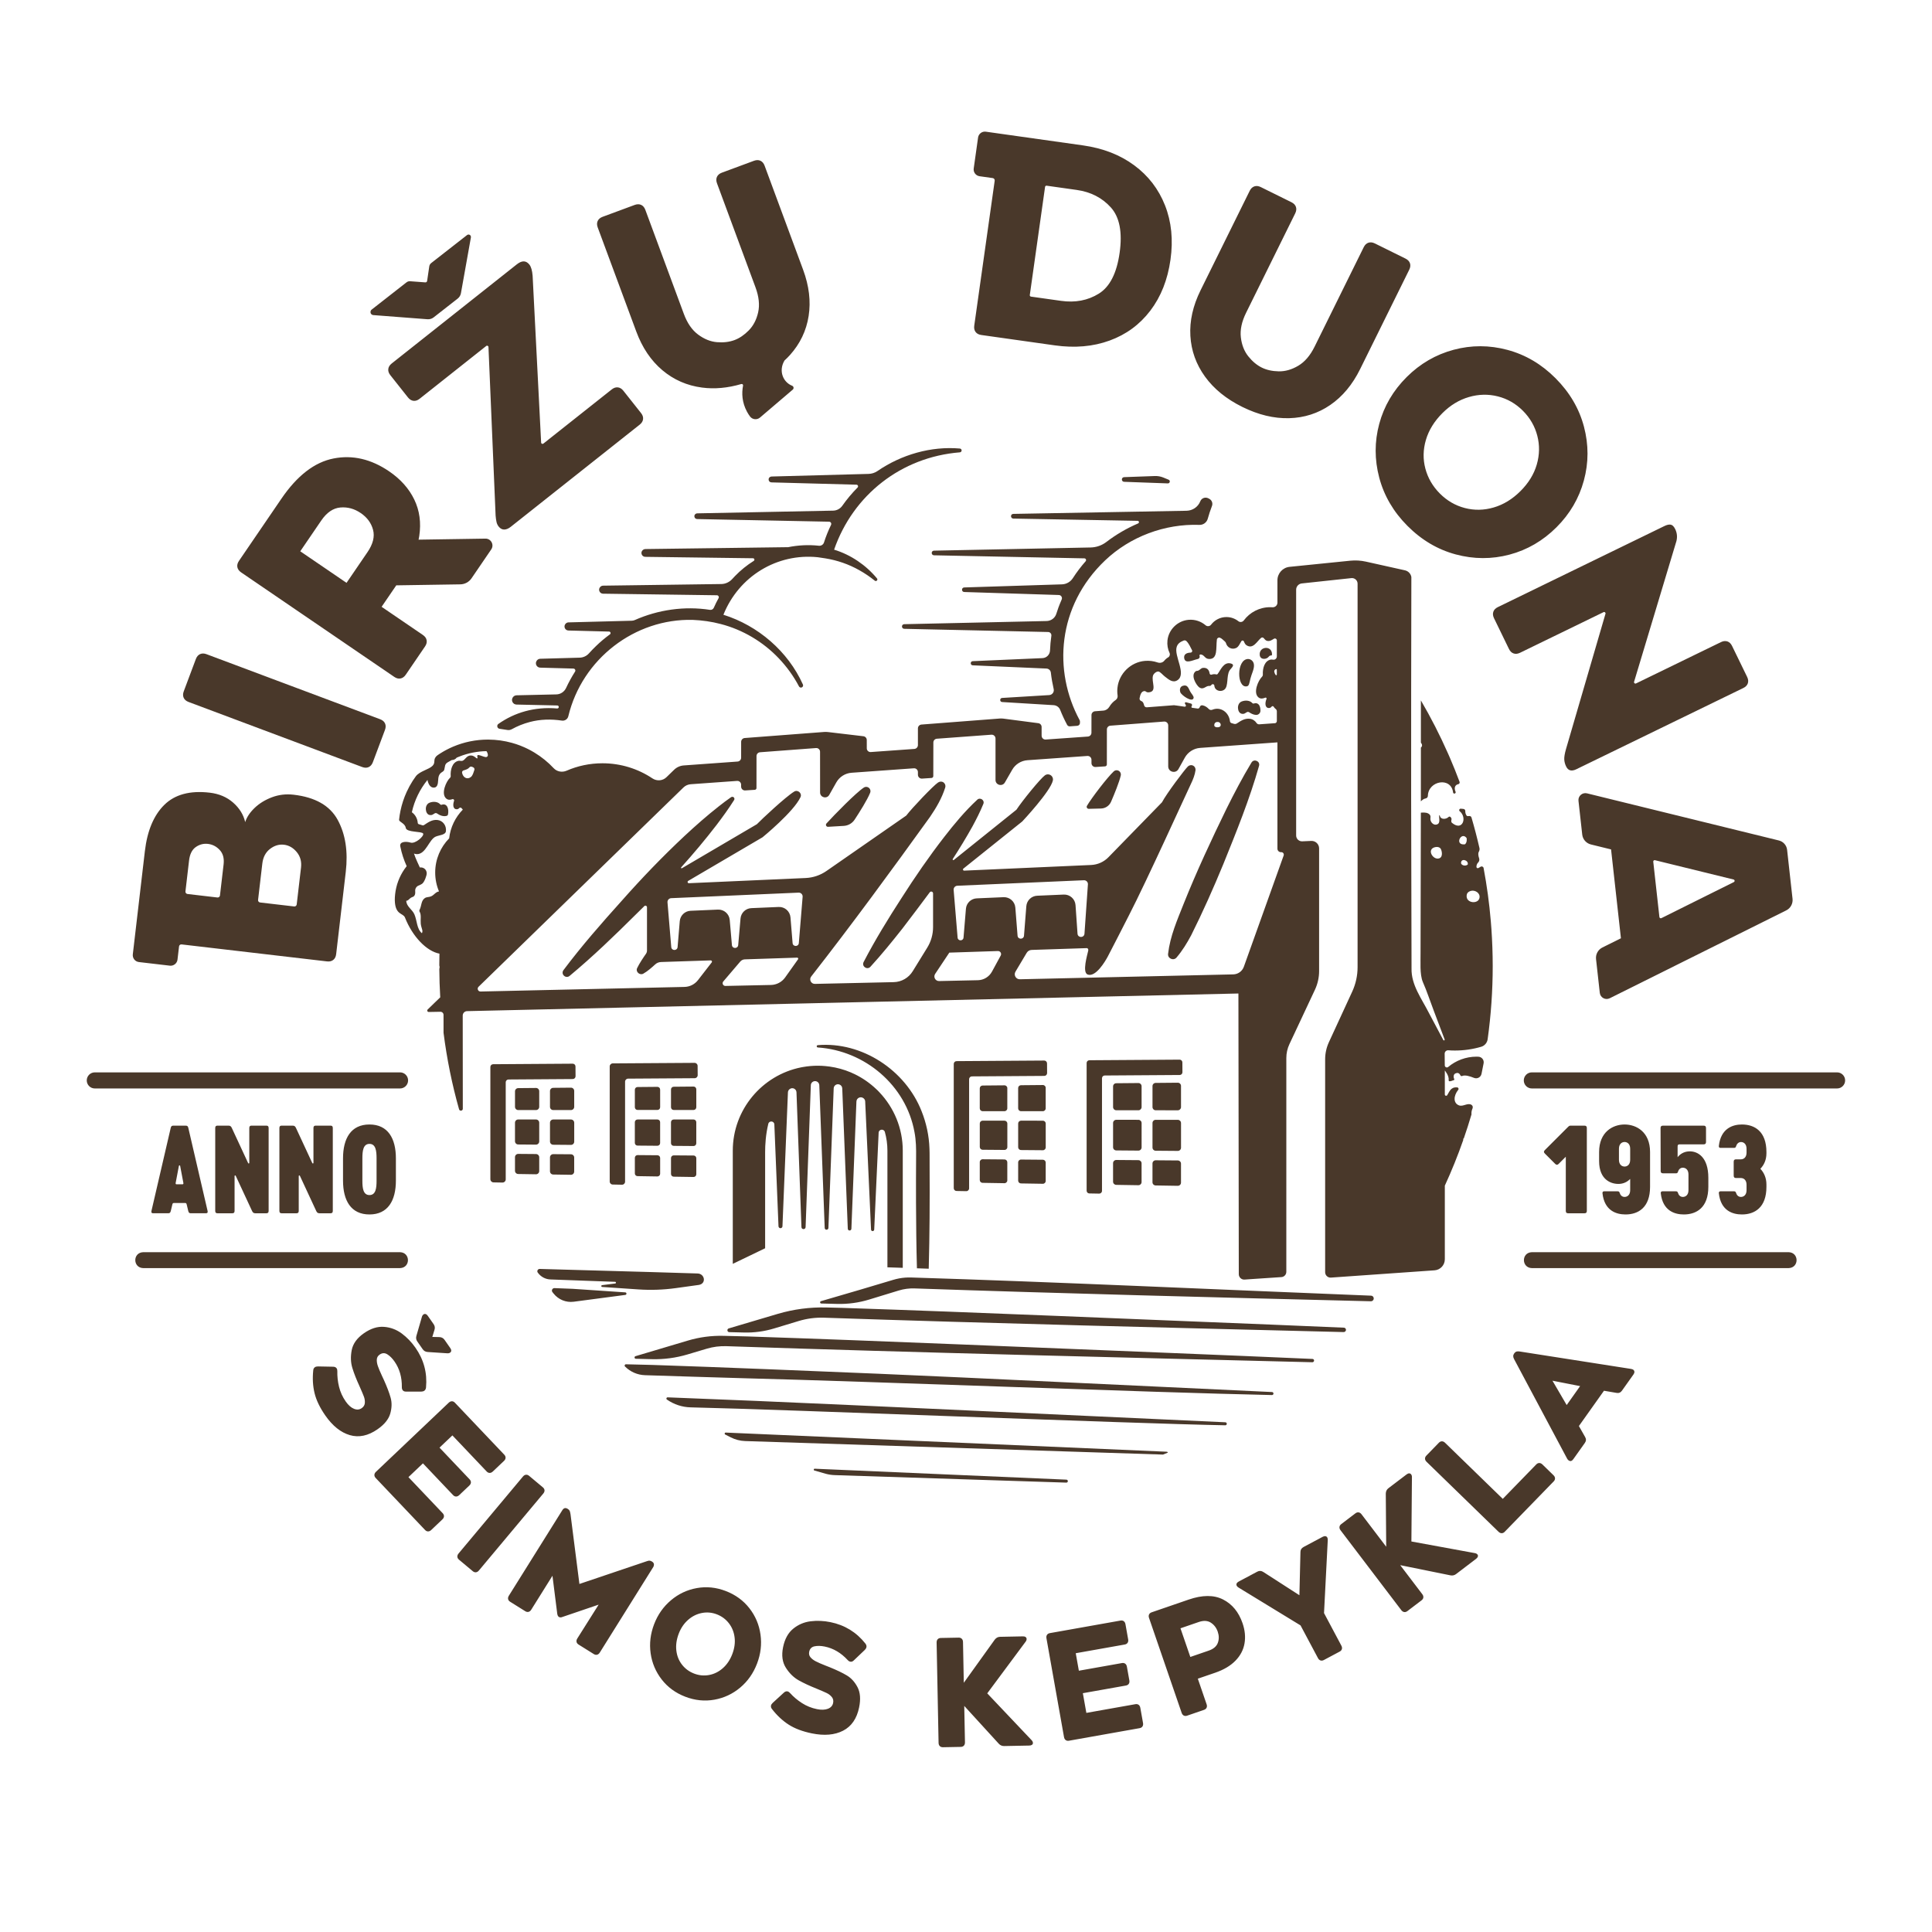
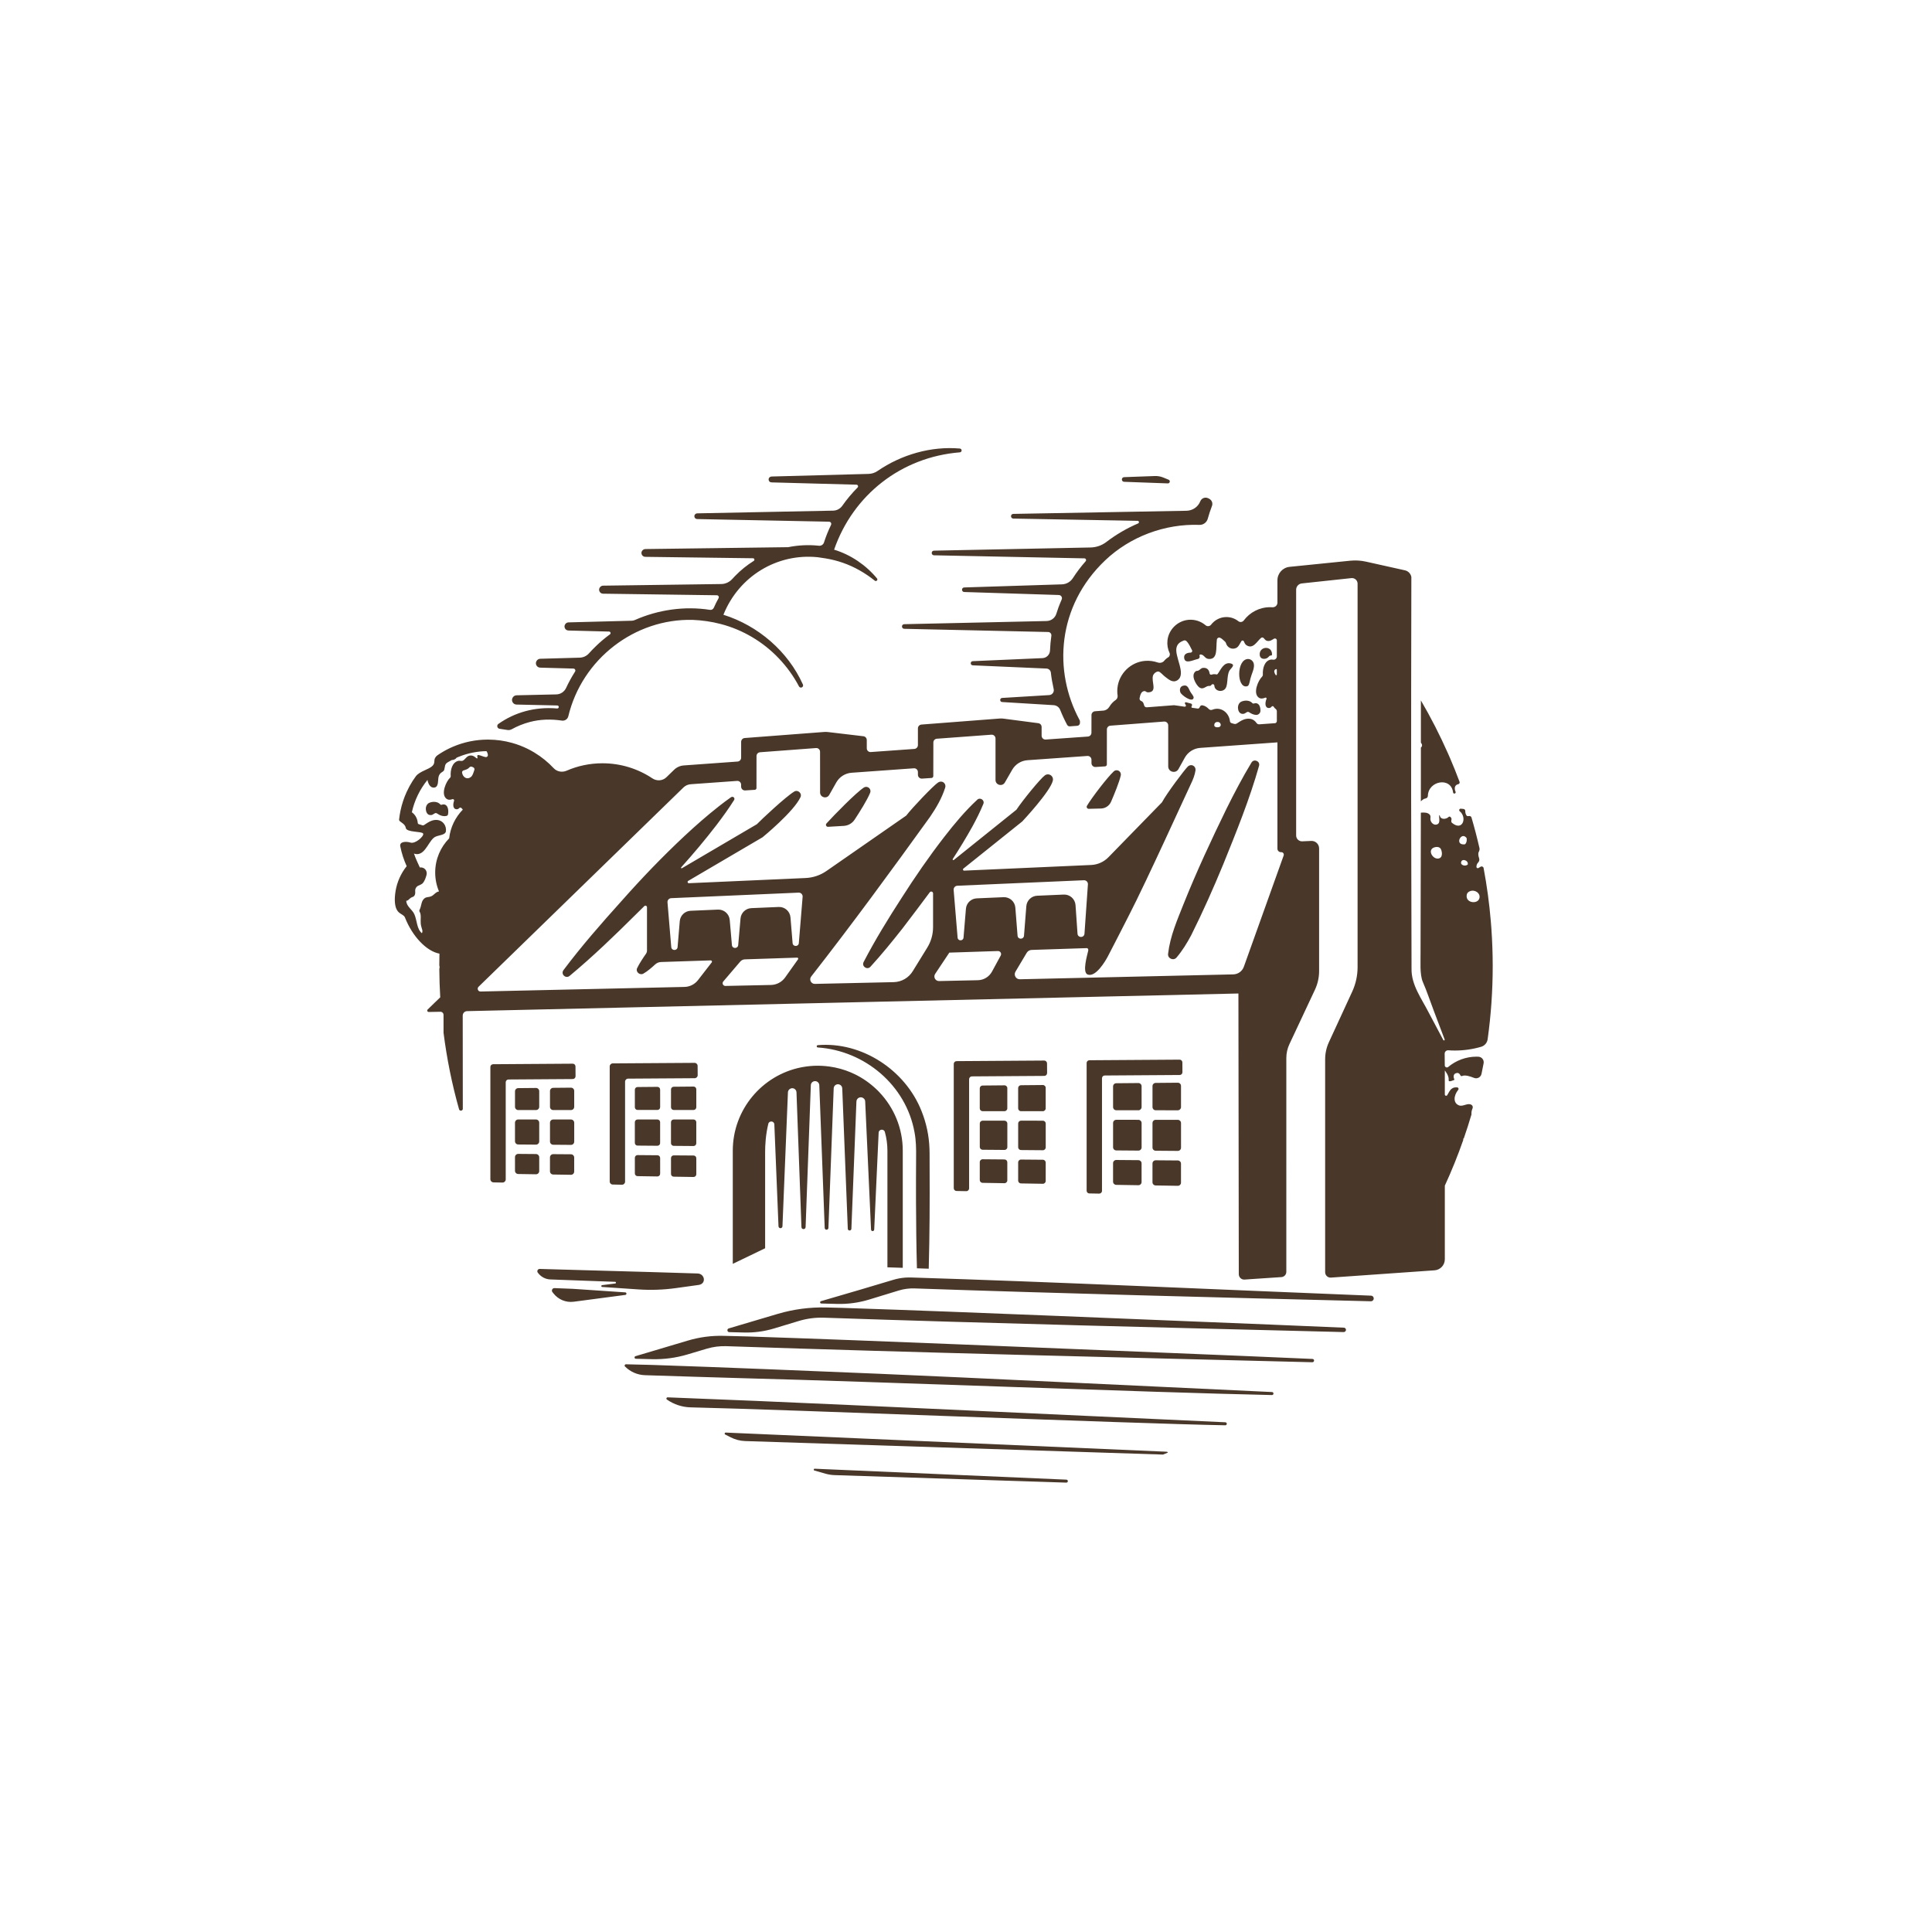
<svg xmlns="http://www.w3.org/2000/svg" version="1.1" x="0px" y="0px" viewBox="0 0 1190.55 1190.55" style="enable-background:new 0 0 1190.55 1190.55;" xml:space="preserve">
  <style type="text/css">
	.st0{fill:#49382A;}
</style>
  <g id="BG">
</g>
  <g id="L1_00000096766399220827979670000000327260367956022405_">
    <g>
      <path id="L1" class="st0" d="M406.79,691.53c0-0.92-0.75-1.67-1.67-1.67l-12.25,0c-0.92,0-1.67,0.75-1.67,1.67v12.75    c0,0.92,0.74,1.66,1.66,1.67l12.25,0.1c0.93,0.01,1.68-0.74,1.68-1.67V691.53z M415.17,711.97c-0.93-0.01-1.68,0.74-1.68,1.67    v9.79c0,0.91,0.73,1.65,1.64,1.67l12.25,0.19c0.93,0.01,1.7-0.74,1.7-1.67v-9.89c0-0.92-0.74-1.66-1.66-1.67L415.17,711.97z     M392.89,711.8c-0.93-0.01-1.68,0.74-1.68,1.67v9.63c0,0.91,0.73,1.65,1.64,1.67l12.25,0.19c0.93,0.01,1.7-0.74,1.7-1.67v-9.72    c0-0.92-0.74-1.66-1.66-1.67L392.89,711.8z M429.93,662.55l-0.04-5.74c-0.01-1.03-0.85-1.86-1.88-1.85l-50.44,0.33    c-1.02,0.01-1.85,0.84-1.85,1.86v70.93c0,1.02,0.81,1.84,1.83,1.86l5.74,0.11c1.04,0.02,1.9-0.82,1.9-1.86v-61.64    c0-1.02,0.83-1.86,1.85-1.86l41.04-0.27C429.11,664.42,429.94,663.58,429.93,662.55z M429.07,691.53c0-0.92-0.75-1.67-1.67-1.67    l-12.25,0c-0.92,0-1.67,0.75-1.67,1.67v12.91c0,0.92,0.74,1.66,1.66,1.67l12.25,0.1c0.93,0.01,1.68-0.74,1.68-1.67V691.53z     M429.07,671.24c0-0.93-0.76-1.68-1.68-1.67l-12.25,0.11c-0.92,0.01-1.65,0.75-1.65,1.67v10.98c0,0.92,0.75,1.67,1.67,1.67    l12.25,0c0.92,0,1.67-0.75,1.67-1.67V671.24z M783.86,857.81c-46.96-2.14-194.82-9.3-242.43-11.27    c-40.25-1.64-95.19-3.99-139.46-5.43l-16.23-0.4c-0.73-0.02-1.11,0.86-0.59,1.37c0.02,0.02,0.05,0.05,0.07,0.07    c3.26,3.24,7.63,5.13,12.23,5.28c13.76,0.44,45.14,1.45,62.8,1.93c75.2,1.89,248.76,8.72,323.55,10.31    c0.5,0.01,0.92-0.38,0.95-0.89C784.76,858.26,784.37,857.83,783.86,857.81z M808.81,837.41c-28.5-1.22-57-2.48-85.51-3.6    c-80.82-3.19-179.22-7.52-262.61-10.26c0,0,0,0,0.01,0l-14.84-0.37c-7.45-0.19-14.88,0.8-22.02,2.93    c-11.04,3.29-21.91,6.52-32.24,9.6c-0.89,0.27-0.71,1.58,0.22,1.6c2.85,0.07,6.5,0.16,9.96,0.25c7.39,0.18,14.77-0.8,21.85-2.91    c4.09-1.22,8.05-2.4,11.87-3.54c3.94-1.18,8.04-1.7,12.14-1.56c116.86,3.99,244.18,6.95,361.06,9.9c0.25,0.01,0.5-0.08,0.69-0.25    c0.01-0.01,0.01-0.01,0.02-0.02C810.11,838.56,809.71,837.45,808.81,837.41z M755.09,876.44    c-42.12-1.89-246.56-11.44-289.27-13.17c-18.13-0.73-36.26-1.48-54.38-2.19c-0.75-0.03-1.07,0.94-0.46,1.37    c0.03,0.02,0.06,0.04,0.1,0.07c4.28,2.95,9.31,4.61,14.51,4.73c61.02,1.39,270.28,9.95,329.45,11.05c0.5,0.01,0.92-0.38,0.94-0.89    C756,876.9,755.61,876.46,755.09,876.44z M385.29,796.39l-32.42-2.19c-3.73-0.15-7.45-0.29-11.18-0.43    c-1.3-0.05-2.06,1.45-1.26,2.46c0.23,0.29,0.46,0.59,0.7,0.88c2.96,3.74,7.68,5.67,12.4,5.05c0.03,0,0.05-0.01,0.08-0.01    c10.63-1.39,21.23-2.79,31.74-4.19C386.3,797.84,386.24,796.45,385.29,796.39z M406.79,671.42c0-0.93-0.76-1.68-1.68-1.67    l-12.25,0.11c-0.92,0.01-1.65,0.75-1.65,1.67v10.79c0,0.92,0.75,1.67,1.67,1.67l12.25,0c0.92,0,1.67-0.75,1.67-1.67V671.42z     M718.94,894.59l-271.73-11.8c-0.68-0.03-0.93,0.89-0.32,1.2c1.15,0.6,2.31,1.19,3.47,1.77c2.74,1.38,5.75,2.16,8.82,2.26    l257.5,8.33c1.01-0.41,2.02-0.82,3.03-1.24C719.57,894.82,719.28,894.6,718.94,894.59z M657.16,911.8l-155.12-6.74    c-0.67-0.03-0.83,0.92-0.19,1.11c2.31,0.69,4.64,1.36,6.97,2c1.83,0.5,3.72,0.78,5.61,0.84l142.66,4.62    c0.5,0.02,0.92-0.37,0.95-0.88C658.05,912.25,657.66,911.82,657.16,911.8z M332.28,721.64v-8.5c0-1.09-0.88-1.98-1.98-1.99    l-10.94-0.09c-1.11-0.01-2.01,0.89-2.01,1.99v8.41c0,1.09,0.87,1.97,1.96,1.99l10.94,0.17    C331.36,723.65,332.28,722.76,332.28,721.64z M624.43,319.56c0.03,0,42.91,0.78,76.61,1.39c0.9,0.02,1.13,1.24,0.3,1.6    c-6.97,2.98-13.58,6.84-19.6,11.45c-2.79,2.13-6.19,3.3-9.7,3.37l-96.51,1.96c-1.89,0.09-1.79,2.79,0,2.86    c0,0,72.85,1.48,92.69,1.88c0.93,0.02,1.39,1.11,0.77,1.8c-2.87,3.25-5.5,6.72-7.86,10.38c-1.48,2.3-3.97,3.75-6.7,3.84    L594.17,362c-1.82,0.1-1.77,2.72,0,2.81l58.31,1.85c1.39,0.04,2.31,1.47,1.76,2.76c-0.72,1.68-1.58,3.75-1.98,4.87    c-0.47,1.3-0.91,2.61-1.32,3.93c-0.81,2.62-3.24,4.41-5.98,4.47l-87.76,1.95c-1.87,0.09-1.79,2.78,0,2.85    c0.04-0.01,66.21,1.48,88.7,1.97c1.22,0.03,2.15,1.11,1.98,2.31c-0.43,3.02-0.71,6.04-0.83,9.06c-0.1,2.55-2.1,4.61-4.64,4.72    l-43,1.88c-1.62,0.09-1.6,2.48,0,2.56c0.22,0,31.41,1.38,45.45,1.99c1.38,0.06,2.54,1.11,2.7,2.48c0.39,3.42,0.98,6.82,1.75,10.16    c0.42,1.83-0.89,3.6-2.76,3.71l-29.03,1.76c-1.56,0.11-1.55,2.41,0,2.52c0.48,0,20.96,1.29,31.75,1.93    c1.8,0.11,3.39,1.24,4.05,2.92c1.24,3.14,2.67,6.21,4.27,9.2c0.33,0.62,1,0.98,1.69,0.93l4.57-0.33c0.93-0.07,1.65-0.84,1.65-1.77    v-0.95c0-0.27-0.07-0.54-0.2-0.78c-16.34-30.21-13.94-70.22,15.72-98.45c15.45-14.67,36.79-22.63,58.07-21.87    c2.4,0.09,4.53-1.48,5.17-3.8c0.74-2.69,1.61-5.3,2.59-7.83c0.65-1.68-0.05-3.59-1.65-4.43c-0.2-0.11-0.4-0.21-0.61-0.32    c-1.85-0.96-4.15-0.12-4.92,1.81c-0.01,0.03-0.02,0.06-0.04,0.09c-1.38,3.46-4.74,5.71-8.46,5.78l-106.75,1.93    C622.5,316.75,622.61,319.5,624.43,319.56z M692.69,296.9c0.08,0,13.17,0.48,26.95,0.98c1.31,0.05,1.71-1.76,0.5-2.27    c-1.11-0.46-2.22-0.92-3.33-1.37c-1.64-0.66-3.4-0.96-5.16-0.9l-18.95,0.69C690.86,294.14,690.89,296.8,692.69,296.9z     M307.84,449.09c1.55,0.21,3.32,0.48,4.81,0.74c0.95,0.17,1.91-0.02,2.75-0.48c3.37-1.87,7.04-3.37,11.02-4.42    c6.44-1.73,13.22-1.87,19.8-0.88c1.81,0.27,3.54-0.85,3.98-2.63l0,0c8.52-35.51,41.13-60.34,76.67-59.43    c5.79,0.24,11.57,1.05,17.19,2.53c13.61,3.51,26.18,10.96,35.88,21.2c4.88,5.14,9.1,10.95,12.42,17.27c0.33,0.63,1.1,0.9,1.75,0.6    c0.67-0.31,0.97-1.11,0.66-1.78c-9.19-20.47-27.66-36.31-48.99-42.98c9.54-23.77,33.1-38.03,58.13-35.45    c1.6,0.2,3.19,0.43,4.77,0.71c7.33,1.19,14.44,3.65,20.94,7.34c3.29,1.85,6.45,3.99,9.45,6.4c0.89,0.73,2.1-0.49,1.37-1.37    c-6.75-8.19-16.16-14.62-26.45-17.74c11.69-33.69,41.32-57.08,77.51-59.98c0.55-0.05,1.02-0.49,1.07-1.07    c0.06-0.64-0.42-1.21-1.07-1.27c-17.77-1.55-36.04,3.73-50.8,13.87c-1.61,1.11-3.52,1.71-5.48,1.76l-59.75,1.61    c-0.22,0.01-0.43,0.05-0.63,0.13c-0.03,0.01-0.05,0.02-0.08,0.03c-1.8,0.72-1.32,3.4,0.62,3.46c15.87,0.43,38.57,1.05,52.39,1.42    c0.89,0.02,1.33,1.11,0.7,1.74c-3.46,3.47-6.61,7.24-9.43,11.25c-1.29,1.83-3.37,2.95-5.61,3l-83.77,1.67    c-0.31,0.01-0.61,0.09-0.87,0.25c-0.02,0.01-0.04,0.02-0.06,0.03c-1.5,0.9-0.88,3.21,0.87,3.24c21.25,0.42,63.29,1.27,81.31,1.62    c1.01,0.02,1.63,1.07,1.19,1.98c-1.7,3.51-3.16,7.13-4.35,10.84c-0.42,1.32-1.74,2.15-3.12,2c-6.38-0.7-12.83-0.36-19.09,0.91    c-0.1-0.01-0.19-0.03-0.29-0.02l-87.57,1.15c-0.52,0.01-1.03,0.18-1.44,0.5c-0.02,0.02-0.04,0.03-0.06,0.05    c-1.77,1.38-0.81,4.22,1.44,4.25c24.04,0.32,49.21,0.65,66.39,0.87c0.89,0.01,1.2,1.16,0.45,1.63c-4.19,2.63-8.07,5.75-11.53,9.34    c-0.56,0.58-1.12,1.17-1.66,1.77c-1.75,1.95-4.2,3.12-6.82,3.15l-72.8,1c-0.62,0.01-1.22,0.25-1.67,0.69    c-0.02,0.02-0.03,0.03-0.05,0.05c-1.57,1.52-0.51,4.18,1.67,4.21c28.22,0.39,56.57,0.78,70.17,0.97c0.92,0.01,1.47,1.01,1.02,1.81    c-1.07,1.91-2.05,3.87-2.92,5.87c-0.41,0.93-1.37,1.46-2.37,1.31c-15.67-2.44-31.92-0.1-46.37,6.3c-0.55,0.25-1.15,0.38-1.76,0.4    l-39.04,1.02c-0.7,0.02-1.37,0.33-1.83,0.87l-0.04,0.05c-1.36,1.59-0.27,4.04,1.82,4.09c9.05,0.24,17.93,0.47,25.05,0.65    c0.9,0.02,1.26,1.18,0.53,1.71c-3.04,2.21-5.92,4.63-8.62,7.26c-1.51,1.44-2.95,2.94-4.34,4.49c-1.45,1.61-3.49,2.56-5.66,2.62    l-24.33,0.68c-0.85,0.02-1.64,0.45-2.14,1.14l-0.03,0.05c-1.26,1.77-0.04,4.22,2.13,4.28c7.82,0.22,15.12,0.42,20.49,0.57    c0.96,0.03,1.51,1.09,0.99,1.9c-2.06,3.22-3.9,6.58-5.51,10.04c-1.1,2.37-3.42,3.93-6.03,3.98l-24.49,0.55    c-0.98,0.02-1.88,0.55-2.38,1.39l-0.03,0.04c-1.11,1.87,0.21,4.23,2.38,4.28c10.43,0.24,19.55,0.44,25.15,0.56    c0.6,0.01,1.02,0.6,0.85,1.18c0,0.01,0,0.01-0.01,0.02c-0.13,0.42-0.52,0.68-0.96,0.65c-14.01-1.22-26.39,2.59-36.22,9.53    c-0.22,0.15-0.39,0.36-0.51,0.6l-0.01,0.03C306.13,447.75,306.74,448.94,307.84,449.09z M354.67,663.21l-0.04-6.05    c-0.01-0.94-0.77-1.7-1.72-1.69l-49.04,0.33c-0.94,0.01-1.69,0.77-1.69,1.71l0,43.68v25.46c0,1.07,0.86,1.95,1.93,1.97l5.52,0.1    c1.1,0.02,2.01-0.87,2.01-1.97v-59.83c0-0.94,0.76-1.7,1.69-1.71l39.63-0.27C353.92,664.92,354.68,664.15,354.67,663.21z     M875.59,460.67c0,11.07-0.01,22.15-0.02,33.15c0.82-0.77,1.6-1.58,2.96-1.81c0.78-0.13,1.34-0.78,1.36-1.57    c0.23-9.41,14.38-11.91,15.54-2.09c0.06,0.54,0.66,0.85,1.14,0.6c0.01,0,0.01-0.01,0.02-0.01c0.37-0.19,0.54-0.63,0.38-1.01    c-1.24-2.85,0-4.37,1.68-4.71c0.64-0.13,1-0.83,0.77-1.45c-1.87-5-3.85-9.95-5.96-14.83c-0.22-0.45-0.9-2.03-1.22-2.77    c-4.95-11.2-10.52-22.07-16.65-32.56c0,8.63,0,17.31,0,26C876.4,458.59,876.67,459.83,875.59,460.67z M379.07,789.89    c0.64,0.02,0.69,0.95,0.05,1.03c-2.7,0.34-5.4,0.68-8.1,1.02c-0.68,0.09-0.65,1.08,0.03,1.12l22.32,1.51    c7.67,0.52,15.37,0.26,22.98-0.79c4.83-0.66,9.63-1.33,14.37-1.99c4.69-0.85,3.6-6.96-0.91-7.04c-0.36-0.01-43.52-1.38-97.22-2.8    c-1.17-0.03-1.89,1.3-1.21,2.25c0.02,0.02,0.03,0.04,0.05,0.06c1.8,2.51,4.66,4.06,7.75,4.17c8.82,0.33,17.63,0.66,26.42,0.97    C370.08,789.58,374.58,789.73,379.07,789.89z M902.09,489.19c0,0.01-0.01,0.01-0.01,0.02c0.01,0,0.01,0,0.01,0    C902.09,489.2,902.09,489.2,902.09,489.19z M353.84,691.85c0-1.1-0.89-1.99-1.99-1.99l-10.94,0c-1.1,0-1.99,0.89-1.99,1.99v11.58    c0,1.09,0.88,1.98,1.98,1.99l10.94,0.09c1.11,0.01,2.01-0.89,2.01-1.99V691.85z M319.34,689.85c-1.1,0-1.99,0.89-1.99,1.99v11.43    c0,1.09,0.88,1.98,1.98,1.99l10.94,0.09c1.11,0.01,2.01-0.89,2.01-1.99v-11.51c0-1.1-0.89-1.99-1.99-1.99L319.34,689.85z     M828.14,818.15c-22.84-0.96-44.81-1.89-44.81-1.89c-81.42-3.21-180.63-7.58-264.53-10.32c0,0,0,0,0,0l-9.62-0.24    c-10.11-0.25-20.18,1.08-29.88,3.94c-9.82,2.9-19.98,5.92-30.22,8.96c-1.28,0.38-1.03,2.26,0.3,2.3l9.18,0.23    c6.24,0.16,12.46-0.69,18.43-2.49c4.98-1.5,10.05-3.04,15.17-4.59c5.07-1.54,10.36-2.23,15.66-2.05    c101.94,3.5,215.4,6.23,320.19,8.86c0.38,0.01,0.74-0.14,1-0.41c0.01-0.01,0.02-0.02,0.02-0.03    C829.85,819.58,829.29,818.2,828.14,818.15z M332.28,672.42c0-1.11-0.9-2-2.01-1.99l-10.94,0.1c-1.09,0.01-1.97,0.9-1.97,1.99    v9.54c0,1.1,0.89,1.99,1.99,1.99l10.94,0c1.1,0,1.99-0.89,1.99-1.99V672.42z M353.84,672.24c0-1.11-0.9-2-2.01-1.99l-10.94,0.1    c-1.09,0.01-1.97,0.9-1.97,1.99v9.72c0,1.1,0.89,1.99,1.99,1.99l10.94,0c1.1,0,1.99-0.89,1.99-1.99V672.24z M340.92,711.22    c-1.11-0.01-2.01,0.89-2.01,1.99v8.57c0,1.09,0.87,1.97,1.96,1.99l10.94,0.17c1.11,0.02,2.02-0.88,2.02-1.99v-8.66    c0-1.09-0.88-1.98-1.98-1.99L340.92,711.22z M781.87,404.63c0.34-0.46,0.89-0.76,1.46-0.71c0.01,0,0.01,0,0.02,0    c0.26,0.02,0.48-0.2,0.49-0.45c0.29-5.99-8.19-5.33-7.55,0.26C776.66,406.7,780.44,406.52,781.87,404.63z M703.48,669.36    c0-1.09-0.89-1.97-1.98-1.96l-13.65,0.12c-1.08,0.01-1.94,0.89-1.94,1.96v12.73c0,1.08,0.88,1.96,1.96,1.96l13.65,0.01    c1.08,0,1.96-0.88,1.96-1.96V669.36z M768.27,422.95c1.47-0.25,1.54-1.73,2.27-4.75c0.69-2.89,2.45-5.94,2.17-8.62    c-0.22-2.39-2.2-3.58-3.78-3.49C761.85,406.54,762.1,424.02,768.27,422.95z M765.03,439.8c1.69,0.42,2.32-0.42,3.32-0.95    c0.48-0.26,1.06-0.2,1.5,0.11c1.08,0.74,2.51,1.48,4.09,1.59c1.44,0.1,2.72-1.02,2.78-2.47c0.1-2.76-1.09-5.5-4.02-4.56    c-0.35,0.11-0.73,0.01-0.98-0.26c-1.51-1.69-4.29-1.88-6.57-0.99C761.82,433.61,762.45,439.17,765.03,439.8z M687.88,714.81    c-1.09-0.01-1.98,0.87-1.98,1.96v11.41c0,1.07,0.86,1.94,1.93,1.96l13.65,0.22c1.1,0.02,1.99-0.87,1.99-1.96v-11.52    c0-1.08-0.87-1.95-1.95-1.96L687.88,714.81z M728.65,660.74l-0.04-6.08c-0.01-0.94-0.77-1.69-1.71-1.68l-55.61,0.37    c-0.93,0.01-1.68,0.76-1.68,1.69v78.7c0,0.92,0.74,1.68,1.66,1.69l6.08,0.11c0.95,0.02,1.73-0.75,1.73-1.69v-69.41    c0-0.93,0.75-1.69,1.68-1.69l46.21-0.31C727.9,662.44,728.65,661.68,728.65,660.74z M703.48,692.02c0-1.08-0.88-1.96-1.96-1.96    l-13.65-0.01c-1.08,0-1.96,0.88-1.96,1.96v14.95c0,1.08,0.87,1.95,1.95,1.96l13.65,0.11c1.09,0.01,1.98-0.87,1.98-1.96V692.02z     M738.93,423.51c2.76,1.97,3.97-1.06,6.41-0.82c0.28,0.03,0.56-0.03,0.78-0.22c0.19-0.16,0.35-0.34,0.51-0.52    c0.53-0.63,1.56-0.34,1.67,0.48c0.06,0.48,0.12,0.96,0.35,1.42c1.03,2.04,3.99,2.55,5.84,1.1c2.67-2.08,1.16-8.27,3.15-11.7    c0.79-1.41,3.96-3.55,0.81-4.4c-4.4-1.18-6.36,4.22-8.08,6.44c-0.23,0.3-0.63,0.4-0.99,0.28c-0.86-0.27-1.91-0.11-2.79,0.17    c-0.53,0.17-1.1-0.17-1.18-0.72c-0.35-2.42-1.77-3.75-4.25-3.43c-1.07,0.16-1.7,1.19-2.77,1.67c-0.53,0.22-1.03,0.06-1.47,0.34    C733.37,416,737.23,422.25,738.93,423.51z M771.21,469.88c-5.6,9.26-10.58,18.78-15.36,28.39c-9.4,19.28-18.46,38.71-26.43,58.63    c-4,10.1-8.34,19.89-9.62,30.87c-0.36,2.88,3.37,4.5,5.23,2.27c3.62-4.27,6.43-8.89,8.97-13.63c7.2-14.38,13.73-29.09,19.86-43.96    c8.05-19.93,16.14-39.79,22.01-60.55C776.64,469.02,772.74,467.4,771.21,469.88z M735.53,430.09c0.25-1.13-1.44-2.67-2.13-4.02    c-1.14-2.23-1.67-4.34-4.5-3.46c-1.51,0.44-2.2,2.02-1.54,4.02C727.93,428.32,734.81,433.26,735.53,430.09z M686.33,475.34    c-3.97,3.69-13.63,16.32-16.51,21.21c-0.49,0.84,0.12,1.89,1.09,1.87l7.56-0.19c2.71-0.07,5.12-1.7,6.2-4.19    c1.99-4.61,5.04-12.01,5.99-16.22c0.17-0.8-0.04-1.67-0.63-2.32C689.05,474.44,687.4,474.37,686.33,475.34z M919.04,572.33    c-0.12-1.45-0.23-3.29-0.35-4.5c-0.93-11.15-2.43-22.14-4.46-32.94c-0.15-0.8-1.05-1.22-1.76-0.82c-0.51,0.29-1.04,0.59-1.47,0.84    c-0.52,0.3-1.16-0.08-1.17-0.69c-0.01-0.81,0.18-1.87,1.06-2.74c0.67-0.66,0.89-1.67,0.59-2.56c-0.47-1.41-0.79-2.93-0.2-4.01    c0.38-0.71,0.59-1.5,0.41-2.28c-1.45-6.36-3.09-12.65-4.92-18.87c-0.19-0.64-0.84-1.02-1.5-0.9c-0.59,0.11-1.15,0.12-1.45-0.21    c-0.62-0.78-0.91-1.82-0.88-2.9c0.02-0.65-0.48-1.19-1.13-1.26c-0.51-0.05-1.08-0.12-1.64-0.16c-0.87-0.06-1.32,1.04-0.64,1.59    c4.67,3.79,1.84,12.54-4.69,7.21c-0.74-0.58-0.55-1.29-0.34-2.43c-0.12-0.92-0.94-1.86-1.75-1.35c-1.51,1.61-5.03,1.91-5.51-0.75    c-0.05-0.26-0.43-0.21-0.44,0.05c-0.02,2.03,1.05,5.2-1.99,5.53c-1.68,0.17-3.76-1.74-3.32-4.38c0.11-0.69-0.06-1.41-0.56-1.9    c-1.14-1.13-2.83-1.3-4.99-1.15c-0.13,0.01-0.25,0.03-0.37,0.06c-0.04,30.24-0.1,59.7-0.19,86.47c0.09,5.06-0.61,13.11,1.42,17.86    c2.52,5.73,4.46,11.74,6.69,17.59c0,0,6.74,17.8,6.74,17.8c0.09,0.23-0.03,0.49-0.26,0.58c-0.22,0.08-0.45-0.01-0.56-0.21    l-8.93-16.81c-4.4-8.7-10.9-17.11-10.65-27.32c-0.05-19.41-0.19-84.03-0.24-104.46c-0.04-33.26,0.02-96.31,0.13-136.75    c-0.36-2.01-1.89-3.66-3.95-4.12l-24.08-5.36c-3.15-0.7-6.38-0.89-9.59-0.57l-37.42,3.79c-4.25,0.43-7.49,4.01-7.49,8.29l0,13.78    c0,1.67-1.43,2.95-3.1,2.84c-0.45-0.03-0.91-0.05-1.38-0.05c-6.64,0-12.54,3.2-16.23,8.14c-0.79,1.06-2.3,1.33-3.34,0.51    c-2.03-1.61-4.59-2.57-7.38-2.57c-3.85,0-7.27,1.84-9.44,4.68c-0.81,1.07-2.37,1.26-3.39,0.39c-2.77-2.37-6.46-3.7-10.47-3.37    c-6.76,0.55-12.33,5.97-13.04,12.72c-0.29,2.76,0.2,5.39,1.29,7.68c0.44,0.93,0.11,2.17-0.78,2.69c-0.95,0.56-1.79,1.28-2.48,2.13    c-0.98,1.21-2.66,1.56-4.14,1.05c-2.4-0.83-5.02-1.19-7.74-0.96c-8.8,0.74-16.01,7.79-16.96,16.56c-0.18,1.62-0.14,3.21,0.08,4.73    c0.16,1.08-0.26,2.17-1.16,2.79c-1.59,1.08-2.92,2.51-3.9,4.17c-0.8,1.35-2.16,2.27-3.73,2.39c-2.1,0.16-3.86,0.3-5.12,0.4    c-1.23,0.1-2.18,1.12-2.18,2.35l-0.02,10.88c0,1.24-0.96,2.27-2.2,2.36l-25.97,1.83c-1.37,0.1-2.53-0.98-2.53-2.35l-0.01-5.4    c0-1.18-0.87-2.17-2.04-2.32c-5-0.66-17.78-2.33-21.55-2.82c-0.71-0.09-1.42-0.11-2.13-0.06c-6.37,0.49-39.47,3.03-48.32,3.72    c-1.23,0.1-2.18,1.12-2.18,2.36v10.3c0,1.24-0.96,2.27-2.2,2.36c0,0-19.81,1.42-26.86,1.92c-1.33,0.09-2.45-0.96-2.45-2.29    c0-1.58-0.01-3.62-0.01-5.12c0-1.19-0.89-2.19-2.07-2.33c-5.07-0.6-18.01-2.13-21.89-2.59c-0.75-0.09-1.5-0.1-2.25-0.05    l-49.01,3.74c-1.23,0.09-2.18,1.12-2.19,2.35c-0.01,2.66-0.01,7.12-0.01,9.79c0,1.24-0.96,2.27-2.2,2.36l-33.14,2.39    c-2.25,0.16-4.36,1.11-5.97,2.68c-1.18,1.15-2.77,2.69-4.7,4.57c-2.34,2.28-5.94,2.54-8.66,0.73c-8.81-5.88-19.4-9.31-30.79-9.31    c-7.86,0-15.33,1.63-22.1,4.58c-2.73,1.18-5.93,0.62-7.96-1.56c-3.46-3.7-7.42-6.91-11.76-9.55c-0.1-0.06-0.2-0.13-0.31-0.19    c-0.58-0.35-1.16-0.68-1.75-1.01c-0.28-0.16-0.57-0.31-0.85-0.46c-0.44-0.23-0.88-0.46-1.33-0.68c-0.44-0.22-0.89-0.43-1.34-0.64    c-0.32-0.15-0.64-0.29-0.96-0.43c-0.59-0.26-1.19-0.51-1.79-0.75c-0.21-0.08-0.41-0.17-0.62-0.25c-0.72-0.28-1.45-0.54-2.18-0.78    c-0.11-0.04-0.22-0.08-0.33-0.11c-0.83-0.27-1.67-0.53-2.52-0.76c-0.03-0.01-0.06-0.02-0.08-0.02c-4.54-1.25-9.31-1.94-14.24-1.98    c0,0,0,0,0,0c-0.14,0-0.27-0.01-0.41-0.01c-0.85,0-1.7,0.03-2.54,0.06c-0.24,0.01-0.49,0.03-0.73,0.04    c-0.66,0.04-1.31,0.09-1.97,0.15c-0.21,0.02-0.41,0.04-0.62,0.06c-0.82,0.09-1.63,0.19-2.44,0.31c-0.15,0.02-0.3,0.05-0.46,0.08    c-0.66,0.11-1.32,0.22-1.98,0.35c-0.26,0.05-0.52,0.11-0.78,0.16c-0.59,0.13-1.18,0.26-1.77,0.41c-0.22,0.05-0.43,0.1-0.65,0.16    c-0.75,0.2-1.5,0.41-2.24,0.64c-0.25,0.08-0.49,0.16-0.74,0.24c-0.52,0.17-1.04,0.34-1.55,0.52c-0.29,0.1-0.58,0.21-0.87,0.32    c-0.52,0.19-1.03,0.4-1.54,0.61c-0.25,0.1-0.5,0.2-0.75,0.3c-0.65,0.28-1.3,0.57-1.93,0.87c-0.32,0.15-0.63,0.31-0.95,0.47    c-0.38,0.19-0.76,0.39-1.14,0.58c-0.33,0.18-0.67,0.35-1,0.54c-0.38,0.21-0.75,0.43-1.13,0.65c-0.56,0.33-1.12,0.67-1.67,1.02    c-0.02,0.01-0.04,0.03-0.06,0.04c-0.3,0.2-0.58,0.38-0.83,0.54c-0.27,0.18-0.53,0.36-0.79,0.54c-3.25,2.49-0.82,4.23-3.02,6.48    c-2.26,2.32-7.78,3.25-10.26,6.39c-0.68,0.93-1.35,1.88-1.97,2.85c-0.01,0.02-0.03,0.04-0.04,0.06c-1.39,2.17-2.63,4.45-3.71,6.82    c0,0,0,0,0,0c-1.68,3.69-2.98,7.59-3.82,11.66c0,0,0,0,0,0c-0.37,1.78-0.65,3.59-0.84,5.42c-0.13,1.5,3.65,2.12,4.11,5.07    c0.47,2.96,10.06,1.97,10.73,3.53s-4.82,6.43-7.73,5.55c-2.9-0.88-7.06-0.7-6.35,2.41c0,0,0,0,0,0c0.84,4.23,2.17,8.28,3.92,12.1    c-0.9,1.13-1.73,2.33-2.49,3.57c0,0,0,0,0,0c-0.33,0.55-0.65,1.12-0.95,1.69c-0.03,0.06-0.06,0.11-0.09,0.17    c-0.6,1.15-1.14,2.34-1.6,3.57c-0.03,0.08-0.06,0.16-0.09,0.24c-0.23,0.62-0.44,1.24-0.64,1.87l-0.06,0.2    c-0.19,0.65-0.37,1.31-0.52,1.97c0,0,0,0.01,0,0.01c-0.15,0.64-0.28,1.28-0.39,1.93c0,0.01,0,0.02-0.01,0.04    c-0.11,0.62-0.19,1.25-0.26,1.89c-0.01,0.12-0.03,0.25-0.04,0.38c-0.11,1.11-0.2,2.24-0.18,3.39c0.19,9.37,5.14,7.84,6.27,10.74    c4.6,11.74,13.37,20.82,21.24,22.25c-0.06,2.42-0.09,4.84-0.09,7.27c0.06,0.16,0.11,0.33,0.14,0.52c0.11,0.65,0.04,1.15-0.13,1.57    c0.03,5.89,0.23,11.75,0.57,17.56c-0.94,0.91-2.48,2.39-3.91,3.77c0,0,0,0-0.01,0.01c-1.62,1.57-2.91,2.83-3.82,3.72    c-0.58,0.56-0.17,1.54,0.64,1.53l7.18-0.13c1.07-0.02,1.95,0.84,1.95,1.9l0.01,11.05c2.04,16.11,5.25,31.86,9.56,47.14    c0.37,1.31,2.31,1.04,2.31-0.33l-0.05-57.42c0-1.48,1.18-2.7,2.67-2.73l475.33-10.87l0.23,172.96c0,1.94,1.66,3.48,3.59,3.33    l2.76-0.2l19.91-1.33c1.7-0.11,3.03-1.53,3.03-3.24V651.96c0-2.95,0.65-5.86,1.9-8.52l15.73-33.53c1.69-3.61,2.57-7.54,2.57-11.53    v-75.56c0-2.63-2.2-4.73-4.83-4.62l-5.55,0.25c-2.05,0.09-3.77-1.54-3.77-3.6V363.39c0-1.98,1.5-3.65,3.47-3.86l30.56-3.28    c2.05-0.22,3.83,1.38,3.83,3.44v236.28c0,5.22-1.13,10.38-3.32,15.12l-14.36,31.15c-1.52,3.3-2.31,6.9-2.31,10.53v131.19    c0,1.93,1.64,3.46,3.57,3.33l63.83-4.48c3.58-0.25,6.35-3.23,6.35-6.81v-45.36c4.22-9.18,8.02-18.59,11.38-28.21    c-0.03-0.24-0.06-0.48-0.1-0.72c0.13-0.03,0.24-0.04,0.37-0.07c1.71-4.92,3.3-9.89,4.78-14.91c-0.11-1.14,0.06-2.38,0.63-3.66    c0.37-0.83,0.11-1.82-0.68-2.27c-2.39-1.38-5.06,1.29-7.59,0.38c-3.71-1.35-3.48-5.94-0.53-9.6c0.47-0.58,0.09-1.45-0.66-1.5    c-1.11-0.06-2.17-0.05-3.32,0.79c-1.35,1-1.98,2.71-2.8,4c-0.43,0.68-1.48,0.38-1.48-0.43l0-14.72l0-0.05c0,0,2.76,3.24,2.36,5.97    c-0.05,0.32,0.21,0.64,0.54,0.66c0.97,0.06,1.65-0.46,2.51-0.63c0.32-0.06,0.52-0.39,0.4-0.69c-0.29-0.69-0.54-1.4-0.26-2.38    c0.16-0.57,0.61-1.01,1.17-1.19c0.39-0.13,0.77-0.26,1.22-0.24c1.11,0.26,1.36,0.94,1.71,1.57c0.2,0.36,0.67,0.48,1.04,0.31    c1.73-0.78,4.82,0.15,7.3,1.17c1.98,0.81,4.2-0.39,4.62-2.49l1.29-6.48c0.4-2.01-1.06-3.91-3.1-4.06    c-0.44-0.03-0.86-0.05-1.21-0.05c-6.67,0-12.78,2.39-17.52,6.36c-0.83,0.69-2.09,0.09-2.1-0.99l-0.07-7.18    c-0.01-1.23,1.02-2.2,2.25-2.11c1.34,0.1,2.69,0.15,4.05,0.15c5.63,0,11.07-0.81,16.21-2.32c2.12-0.62,3.68-2.46,3.98-4.66    c2.05-14.74,3.12-29.81,3.12-45.12C919.84,587.56,919.57,579.91,919.04,572.33z M886.89,528.93c-3.87,1.32-8.06-5.72-2.43-6.92    c1.48-0.3,2.49,0.09,3.11,0.71C888.36,523.52,889.6,527.98,886.89,528.93z M702.24,430.3c0.36-1.94,0.96-4.2,2.79-4.42    c1.32-0.16,1.04,0.91,2.89,0.75c5.35-0.47,1.48-6.48,2.57-10.25c0.38-1.32,2.11-2.67,3.34-2.58c1.1,0.1,2.95,2.36,3.99,3.11    c2.26,1.7,4.87,4.22,7.83,2.2c5.66-3.87-2.36-14.97-0.53-20.5c0.58-1.87,2.01-3.02,4.27-3.89c0.58-0.22,1.24-0.11,1.69,0.31    c1.53,1.48,2.53,3.79,3.49,5.66c0.35,0.67-0.13,1.45-0.89,1.47c-2.63,0.06-4.28,1.16-3.95,3.39c0.59,3.87,5.26,1.21,8.45,0.53    c0.85-0.18,1.34-1.08,1.02-1.89l-0.01-0.03c-0.17-0.43,0.16-0.89,0.63-0.87c2.4,0.13,2.54,2.76,5.29,2.79    c5.44,0.12,4.11-6.68,4.76-11.95c0.11-0.87,1-1.46,1.83-1.17c1.3,0.47,2.02,1.49,3.01,2.25c0.39,0.3,0.67,0.71,0.8,1.18    c0.71,2.61,3.59,4.14,6.21,2.93c1.63-0.75,2.35-2.86,3.28-4.25c0.39-0.58,1.27-0.46,1.53,0.19c0.4,1.01,0.8,1.87,1.64,2.39    c4.04,2.6,6.48-2.57,8.96-4.58c0.47-0.38,1.15-0.33,1.56,0.12c0.67,0.73,1.17,1.52,2.15,1.73c1.77,0.39,2.93-0.58,4.21-1.31    c0.79-0.45,1.77,0.11,1.77,1.02v9.91c0,0.88-0.57,1.66-1.41,1.92c-0.72,0.22-1.66-0.16-2.39,0c-3.82,0.79-5.02,5.42-4.82,9.2    c0.03,0.51-0.16,1-0.52,1.36c-2.43,2.42-5.6,9.87-2.2,12.71c1.3,1.09,2.84,0.78,4.2,0.19c0.49-0.21,0.99,0.26,0.78,0.76    c-0.98,2.32-1.12,5.62,1.5,5.62c0.92,0,1.26-0.45,1.7-0.92c0.37-0.4,0.99-0.29,1.26,0.18c0.31,0.54,0.71,0.98,1.17,1.31    c0.48,0.34,0.74,0.93,0.74,1.53v5.91c0,0.63-0.42,1.16-0.99,1.33l-9.98,0.71c-0.62-0.02-1.21-0.3-1.55-0.82    c-0.92-1.41-2.4-2.41-4.19-2.61c-3.23-0.35-5.62,1.38-7.87,2.85c-0.56,0.37-1.27,0.48-1.91,0.26c-0.46-0.15-0.95-0.28-1.43-0.42    c-0.54-0.16-0.93-0.63-0.99-1.2c-0.56-5.26-5.56-9.19-10.8-7.07c-0.76,0.31-1.64,0.19-2.21-0.41c-1.01-1.05-2.17-1.95-3.89-2.3    c-0.67-0.13-1.35,0.23-1.61,0.86c-0.06,0.13-0.11,0.27-0.17,0.41c-0.2,0.5-0.71,0.81-1.24,0.73c-1.03-0.15-2.2-0.31-3.42-0.49    c-0.31-0.04-0.5-0.38-0.37-0.67l0.29-0.66c0.23-0.52-0.06-1.12-0.61-1.26l-3.02-0.8c-0.51-0.13-0.92,0.41-0.66,0.87l0.5,0.85    c0.28,0.49-0.11,1.08-0.67,1.02c-2.16-0.31-4.01-0.58-5.15-0.74c-0.11-0.02-0.22-0.02-0.34-0.03c-0.69-0.1-1.09-0.15-1.09-0.15    c0,0.01-12.44,0.96-16.76,1.29c-0.78,0.06-1.49-0.45-1.66-1.21c-0.23-1.01-0.68-2.27-1.59-2.56    C702.64,431.83,702.09,431.11,702.24,430.3z M786.81,412.7v3.01c0,0.37-0.47,0.53-0.69,0.24c-0.41-0.52-0.71-1.18-0.87-1.93    c-0.16-0.73,0.29-1.45,1-1.67c0.02-0.01,0.05-0.01,0.07-0.02C786.56,412.26,786.81,412.44,786.81,412.7z M752.26,446.61    c0.06,0.79-0.6,1.46-1.39,1.51l-0.73,0.05c-0.66,0.04-1.28-0.2-1.73-0.62c-0.01-0.02-0.02-0.03-0.03-0.05    c-0.84-3.08,3.58-3.55,3.87-0.91C752.26,446.6,752.26,446.6,752.26,446.61z M292.31,474.47c-0.59,1.66-0.96,3.47-2.24,4.42    c-2.28,1.72-4.81,0.13-5.32-2.67c-0.12-0.64,0.26-1.27,0.88-1.46c1.41-0.42,2.81-0.85,3.62-1.86c0.32-0.39,0.83-0.59,1.32-0.47    c0.43,0.11,0.8,0.29,1.15,0.48C292.28,473.21,292.52,473.88,292.31,474.47z M293.58,467.2c-1.03-0.82-1.91-1.6-3.27-1.66    c-2.83-0.13-3.55,2.73-5.38,3.3c-0.72,0.22-1.66-0.16-2.39,0c-3.91,0.81-5.08,5.65-4.8,9.48c0.02,0.34-0.09,0.67-0.34,0.89    c-2.45,2.19-5.89,9.98-2.4,12.9c1.15,0.97,2.5,0.83,3.74,0.37c0.66-0.24,1.3,0.37,1.06,1.03c-0.8,2.27-0.77,5.17,1.67,5.17    c0.76,0,1.12-0.31,1.47-0.68c0.46-0.49,1.25-0.42,1.61,0.15c0.19,0.29,0.41,0.54,0.65,0.76c-4.58,4.68-7.65,10.84-8.41,17.7    c-5.32,5.42-8.61,12.85-8.61,21.05c0,4.13,0.83,8.07,2.34,11.65c-2.21,0.39-2.89,2.18-4.88,3.04c-1.41,0.6-2.7,0.28-3.87,1.1    c-2.37,1.65-1.9,4.65-3.22,7.2c-0.2,0.39-0.17,0.86,0.06,1.24c1.13,1.85,0.42,4.82,0.67,7.31c0.13,1.37,0.6,2.6,0.92,3.81    c0.2,0.77,0.09,1.48-0.21,2.06c-3.23-2.66-2.94-7.73-4.62-11.62c-1.33-3.08-4.95-4.81-5.01-8.36c1.35-0.12,1.54-0.98,2.79-1.83    c0.59-0.41,1.57-0.57,2.04-1.1c0.77-0.91,0.73-1.97,0.66-3.11c-0.09-1.4,0.7-2.72,1.97-3.3c0.83-0.38,1.7-0.67,2.46-1.29    c1.26-1.01,2.71-4.87,2.68-6.38c-0.07-2.17-1.9-3.83-4.24-3.52l-1.71-3.74c-0.73-1.59-1.36-3.2-1.91-4.83    c0.52,0.18,1.1,0.36,1.84,0.36c5.57,0,7.46-9.09,11.54-10.81c2.3-0.98,5.98-0.98,6.3-3.3c0.44-3.46-1.86-6.57-5.19-6.95    c-3.49-0.38-6,1.68-8.41,3.2c-0.29,0.18-0.64,0.18-0.96,0.06c-0.67-0.27-1.43-0.44-2.15-0.66c-0.37-0.11-0.62-0.45-0.65-0.84    c-0.21-2.72-1.61-5.1-3.63-6.52c1.63-7.42,4.99-14.2,9.62-19.91c0.58,2.91,2.05,5.09,4.35,4.69c1.47-0.25,2.15-1.65,2.27-4.75    c0.19-5.13,3.21-4.38,3.71-6.17c0.63-2.24,0.17-3.44,2.17-4.64c0.8-0.48,1.62-0.95,2.46-1.39c1.15,0.03,2.37-0.52,3.04-1.47    c0.49-0.22,0.99-0.42,1.49-0.62c0.04,0,0.07,0.01,0.11,0.01c0.11,0,0.19-0.07,0.25-0.15c5.13-2.01,10.69-3.15,16.5-3.26    c0.52,0.74,0.85,1.57,0.89,2.43c0.04,0.77-0.67,1.36-1.43,1.23c-1.62-0.27-2.77-1.02-4.4-1.27c-0.43-0.07-0.83,0.32-0.73,0.74    C294.2,466.37,294.57,467.86,293.58,467.2z M491.77,591.16c-1.58,2.22-5.25,7.38-7.95,11.18c-2.02,2.83-5.24,4.54-8.72,4.62    c-7.7,0.17-21.45,0.46-28.08,0.6c-1.45,0.03-2.25-1.67-1.3-2.77c3.5-4.06,6.98-8.15,10.44-12.24c0.71-0.84,1.73-1.33,2.82-1.37    c6.11-0.2,26.76-0.88,32.22-1.06C491.76,590.09,492.09,590.71,491.77,591.16z M492.26,581.18c-0.23,2.34-3.63,2.32-3.84,0    c0,0-0.7-8.45-1.31-15.87c-0.31-3.75-3.52-6.58-7.28-6.41L463,559.62c-3.51,0.15-6.36,2.88-6.67,6.38l-1.43,16.4    c-0.24,2.34-3.64,2.34-3.87,0c0,0-0.73-8.38-1.35-15.5c-0.32-3.73-3.53-6.54-7.27-6.38l-16.85,0.73c-3.52,0.15-6.37,2.89-6.67,6.4    c-0.59,6.99-1.34,15.98-1.34,15.98c-0.22,2.36-3.68,2.37-3.9,0c-0.18-2.07-1.75-20.78-2.32-27.58c-0.11-1.34,0.92-2.51,2.26-2.57    l78.54-3.41c1.43-0.06,2.59,1.14,2.47,2.57C494.02,559.78,492.44,578.92,492.26,581.18z M616.66,588.85    c-1.79,3.28-3.57,6.56-5.35,9.84c-1.74,3.22-5.05,5.26-8.7,5.34c-6.67,0.16-17.45,0.39-23.92,0.52c-2.29,0.05-3.69-2.5-2.42-4.41    c2.63-3.94,6.39-9.57,8.72-13.1c0.01-0.01,0.01-0.01,0.01-0.01c0.43-0.01,21.62-0.71,29.94-0.98    C616.41,586,617.37,587.57,616.66,588.85z M618.41,552.87l-16.51,0.72c-3.52,0.15-6.38,2.9-6.67,6.41l-1.48,17.79    c-0.2,2.21-3.44,2.22-3.65,0c-0.17-1.96-1.85-22.28-2.44-29.41c-0.11-1.34,0.92-2.5,2.26-2.56l78.01-3.39    c1.42-0.06,2.57,1.12,2.47,2.53c-0.52,7.46-1.97,28.28-2.12,30.45c-0.24,2.64-4.05,2.63-4.28,0c0,0-0.66-9.56-1.23-17.65    c-0.26-3.78-3.49-6.67-7.28-6.5l-16.37,0.71c-3.53,0.15-6.39,2.92-6.67,6.44l-1.44,18.22c-0.23,2.42-3.74,2.41-3.96,0    c0,0-0.75-9.53-1.37-17.32C625.39,555.55,622.17,552.71,618.41,552.87z M791.02,527.19c-10.21,28.53-20.6,57.56-24.53,68.55    c-0.99,2.77-3.58,4.63-6.52,4.7l-131.48,3.01c-2.45,0.06-3.98-2.61-2.72-4.7c2.32-3.85,4.62-7.72,6.91-11.59    c0.63-1.07,1.77-1.75,3.02-1.79l33.91-1.11c0.78-0.03,1.16,0.73,1,1.49c-0.57,2.67-3.88,13.47-0.36,14.78    c4.94,1.84,10.83-8.12,12.46-11.21c4.43-8.43,9.34-18.19,12.95-25.21c10.95-21.21,35.74-75.95,38.24-81.1    c1.21-2.48,2.43-5.51,2.81-8.36c0.14-1.13-0.4-2.36-1.65-2.92c-1.04-0.47-2.28-0.18-3.1,0.62c-2.03,2-13.07,16.65-15.91,22.04    c0,0,0,0.01,0,0.01s-23.09,23.69-32.98,33.83c-2.83,2.91-6.66,4.62-10.72,4.8l-78.21,3.48c-0.68,0.03-1-0.82-0.47-1.25    l36.28-29.06c0,0,0,0,0,0c0.05-0.05,17.5-18.63,18.87-25.3c0.15-0.81-0.01-1.69-0.53-2.41c-1-1.4-2.96-1.73-4.36-0.73    c-2.85,2.04-13.95,15.69-17.58,21.21c0,0-0.01,0.01-0.01,0.01l-38.56,30.95c-0.4,0.32-0.94-0.17-0.66-0.6    c4.25-6.54,8.31-13.2,12.11-20.03c2.44-4.5,4.77-9.08,6.74-13.91c0.95-2.27-1.94-4.26-3.74-2.6c-7.57,7.03-14.11,14.89-20.4,23    c-9.37,12.08-18.02,24.66-26.24,37.54c-8.32,12.87-16.32,25.86-23.41,39.51c-1.35,2.68,2.18,5.09,4.19,2.92    c6.93-7.57,13.36-15.5,19.68-23.5c4.82-6.22,13.08-17.28,16.89-22.4c0.65-0.87,2.04-0.41,2.04,0.68l0,20.76    c0,4.5-1.25,8.91-3.63,12.74c-2.78,4.49-6.53,10.55-8.88,14.41c-2.5,4.1-6.9,6.66-11.7,6.77c-12.58,0.29-37.27,0.83-48.61,1.08    c-2.38,0.05-3.74-2.68-2.27-4.56c25.17-32.19,49.32-65.17,73.2-98.33c3.86-5.66,7.29-11.48,9.39-18.14    c0.29-0.99,0.05-2.16-0.85-2.95c-0.99-0.87-2.46-0.85-3.56-0.13c-2.93,1.93-15.94,15.57-19.63,20.4c0,0-0.01,0.01-0.01,0.01    l-49.14,34.12c-3.79,2.63-8.24,4.14-12.85,4.34c-19.36,0.86-71.92,3.2-71.92,3.2c-0.8,0.04-1.12-1.03-0.42-1.44l45.79-26.86    c0,0,0,0,0,0c0.06-0.05,19.2-15.68,23.39-24.72c1.12-2.39-1.65-4.81-3.87-3.45c-5.34,3.25-20.21,17.2-23.02,20.13c0,0,0,0-0.01,0    l-46.18,27.12c-0.35,0.21-0.72-0.24-0.45-0.55c7.59-8.44,14.9-17.13,21.83-26.15c3.78-4.98,7.45-10.03,10.8-15.34    c0.32-0.51,0.26-1.22-0.24-1.67c-0.46-0.42-1.18-0.39-1.69-0.04c-2.57,1.78-5.03,3.66-7.46,5.57    c-7.34,5.76-14.35,11.94-21.16,18.28c-13.57,12.7-26.43,26.07-38.73,39.98c-12.45,13.83-24.67,27.77-35.88,42.7    c-1.84,2.51,1.42,5.49,3.76,3.58c14.36-11.93,27.69-24.81,40.89-37.93c1.39-1.37,3.64-3.59,5.17-5.09    c0.61-0.6,1.65-0.17,1.65,0.69l0,26.69c0,0.72-0.22,1.41-0.63,2c-1.26,1.78-4.07,5.89-5.45,8.84c-1.06,2.27,1.64,4.61,3.82,3.4    c2.45-1.34,5.52-4.04,7.3-5.69c0.98-0.92,2.27-1.44,3.61-1.48l30.62-1.01c0.64-0.02,1.02,0.72,0.63,1.23L430.1,604    c-2,2.57-5.05,4.1-8.31,4.17l-125.67,2.83c-1.55,0.03-2.33-1.84-1.23-2.92l126.28-122.82c1.2-1.17,2.77-1.87,4.44-1.99    c6.31-0.45,22.44-1.61,28.61-2.05c1.33-0.1,2.46,0.96,2.47,2.29c0,0.41,0,0.84,0.01,1.25c0.01,1.35,1.15,2.42,2.5,2.33    c1.94-0.12,4.53-0.29,5.94-0.38c0.58-0.04,1.02-0.51,1.02-1.09c0.01-3.48,0.02-14.9,0.02-19.72c0-1.23,0.95-2.25,2.18-2.34    c6.76-0.51,27.38-2.05,34.51-2.59c1.33-0.1,2.47,0.95,2.47,2.29c0.01,6.77,0.02,25.08,0.02,25.08c0,3.1,4.12,4.19,5.65,1.49    l4.34-7.67c1.95-3.45,5.49-5.69,9.44-5.97c10.54-0.76,31.25-2.24,38.36-2.75c1.34-0.1,2.48,0.96,2.49,2.31    c0,0.56,0.01,1.15,0.01,1.71c0.01,1.36,1.17,2.43,2.52,2.34l5.85-0.39c0.62-0.04,1.1-0.55,1.1-1.17    c0.01-3.7,0.03-15.76,0.04-20.71c0-1.22,0.94-2.22,2.16-2.31c6.59-0.49,26.53-1.96,33.61-2.48c1.37-0.1,2.53,0.99,2.53,2.36v25.54    c0,3.16,4.19,4.28,5.77,1.54l4.51-7.83c1.96-3.41,5.49-5.61,9.41-5.89c10.2-0.73,29.93-2.13,36.91-2.62    c1.36-0.1,2.52,0.98,2.53,2.35c0,0.68,0,1.42,0.01,2.1c0.01,1.36,1.16,2.44,2.52,2.35l5.84-0.38c0.62-0.04,1.1-0.55,1.11-1.17    c0.01-3.81,0.02-16.49,0.02-21.59c0-1.22,0.93-2.22,2.15-2.32c6.52-0.51,26.08-2.01,33.1-2.54c1.37-0.1,2.54,0.98,2.54,2.36v25.26    c0,3.49,4.64,4.69,6.33,1.64l3.88-6.98c1.94-3.49,5.5-5.76,9.48-6.05c10.21-0.73,30.8-2.21,47.61-3.41v65.51    c0,1.24,1.03,2.22,2.27,2.16C790.58,525.03,791.4,526.13,791.02,527.19z M903.8,516.48c0.21,1.85-0.16,3.08-1.05,3.81    C895.9,521.12,900.48,511.9,903.8,516.48z M900.35,532.04c-0.28-3.47,4.73-2.09,4.12,0.68    C903.3,533.85,900.85,533.45,900.35,532.04z M911.73,553.1c-0.53,4.28-8.55,3.63-7.93-1.38c0.09-0.89,0.52-2.21,2.77-2.77    C908.87,548.4,912.13,550.15,911.73,553.1z M272.12,495.93c-0.27,0.1-0.59,0.02-0.78-0.2c-1.49-1.77-4.33-1.99-6.65-1.08    c-3.33,1.32-2.71,6.89-0.13,7.52c1.73,0.43,2.35-0.45,3.39-0.99c0.44-0.23,0.97-0.18,1.37,0.1c1.46,1.02,3.61,2.06,5.87,1.49    c0.45-0.11,0.8-0.47,0.89-0.93C276.73,498.7,275.64,494.7,272.12,495.93z M532.35,485.3c-4.78,3.09-18.13,16.72-23.06,22.14    c-0.74,0.82-0.12,2.12,0.99,2.06l9.71-0.57c2.7-0.16,5.16-1.58,6.65-3.84c2.96-4.5,7.82-12.17,9.59-16.61    c0.28-0.75,0.23-1.63-0.23-2.36C535.22,484.89,533.59,484.52,532.35,485.3z M605.52,714.37c-0.97-0.01-1.76,0.77-1.76,1.74v11.05    c0,0.95,0.76,1.73,1.71,1.74l13.49,0.22c0.97,0.02,1.77-0.77,1.77-1.74v-11.16c0-0.96-0.77-1.73-1.73-1.74L605.52,714.37z     M629.18,714.55c-0.97-0.01-1.76,0.77-1.76,1.74v11.23c0,0.95,0.76,1.73,1.71,1.74l13.49,0.22c0.97,0.02,1.77-0.77,1.77-1.74    V716.4c0-0.96-0.77-1.73-1.73-1.74L629.18,714.55z M645.25,661.26l-0.04-6c-0.01-0.96-0.79-1.72-1.74-1.72l-54.02,0.36    c-0.95,0.01-1.72,0.78-1.72,1.73v76.56c0,0.94,0.75,1.71,1.7,1.73l6,0.11c0.97,0.02,1.76-0.76,1.76-1.73v-67.27    c0-0.95,0.77-1.72,1.72-1.73l44.62-0.3C644.49,662.99,645.26,662.21,645.25,661.26z M644.39,692.34c0-0.96-0.78-1.74-1.74-1.74    l-13.49-0.01c-0.96,0-1.74,0.78-1.74,1.74v14.62c0,0.96,0.77,1.73,1.73,1.74l13.49,0.11c0.97,0.01,1.76-0.77,1.76-1.74V692.34z     M644.39,670.36c0-0.97-0.79-1.75-1.76-1.74l-13.49,0.12c-0.96,0.01-1.73,0.79-1.73,1.74V683c0,0.96,0.78,1.74,1.74,1.74    l13.49,0.01c0.96,0,1.74-0.78,1.74-1.74V670.36z M493.6,657.75c-23.95,4.81-42.04,26-42.04,51.35v69.72l19.93-9.61v-59.26    c0-4.44,0.36-10.86,1.96-17.42c0.52-2.12,3.64-1.81,3.72,0.37l2.56,62.78c0.03,0.63,0.53,1.14,1.17,1.17    c0.67,0.03,1.24-0.5,1.27-1.17l3.37-82.54c0.03-0.83,0.46-1.59,1.14-2.06l0.05-0.04c1.7-1.16,4,0,4.08,2.05    c0.91,24.61,3.06,83.1,3.06,83.1c0.1,1.66,2.48,1.58,2.56,0l3.22-87.47c0.05-1.34,1.11-2.42,2.45-2.49l0.05,0    c1.44-0.07,2.66,1.04,2.72,2.48c0.56,14.63,3.33,87.99,3.33,87.99c0.09,1.5,2.22,1.4,2.29,0l3.25-86.04    c0.07-1.73,1.77-2.92,3.42-2.39l0.05,0.02c1.04,0.33,1.75,1.27,1.8,2.36c0.76,19.1,3.42,86.56,3.42,86.56    c0.09,1.45,2.15,1.36,2.22,0l3.1-78.44c0.09-2.27,2.77-3.41,4.47-1.91l0.05,0.04c0.53,0.47,0.85,1.13,0.88,1.83l3.61,78.98    c0.02,0.5,0.42,0.91,0.93,0.93c0.54,0.02,1-0.39,1.02-0.93l2.73-59.7c0.1-2.23,3.24-2.57,3.84-0.43c1.02,3.66,1.57,7.52,1.57,11.5    v71.88l9.46,0.31V709.1c0-13.93-5.47-26.59-14.37-35.98c-0.69-0.77-1.36-1.43-2.02-2.02c-3.88-3.68-8.32-6.78-13.18-9.14    c-0.91-0.45-1.63-0.77-2.48-1.13c-4.11-1.74-8.5-2.96-13.07-3.59c-0.82-0.11-1.62-0.2-2.61-0.3c-1.54-0.14-3.09-0.22-4.66-0.22    c-3.08,0-6.09,0.28-9.02,0.79C494.49,657.59,494.05,657.65,493.6,657.75z M844.88,798.42c-0.99-0.04-1.52-0.06-1.52-0.06    c-87.74-3.46-194.13-8.45-281.88-11.14c-2.49-0.08-4.98,0.11-7.44,0.57c-1.22,0.23-2.43,0.53-3.63,0.89    c-4.74,1.41-20.49,6.11-20.49,6.11c-7.26,2.11-15.34,4.48-24.01,7.02c-0.81,0.24-0.66,1.43,0.18,1.45    c2.8,0.07,6.46,0.16,9.88,0.25c6.63,0.17,13.25-0.74,19.6-2.68c6.23-1.9,12.34-3.77,18.25-5.58c3.18-0.97,6.48-1.41,9.8-1.29    c89.23,3.08,187.45,5.58,281.13,7.92c0.53,0.01,1.03-0.22,1.37-0.62c0.01-0.01,0.02-0.02,0.03-0.03    C847.04,800.12,846.29,798.48,844.88,798.42z M620.74,670.55c0-0.97-0.79-1.75-1.76-1.74l-13.49,0.12    c-0.96,0.01-1.73,0.79-1.73,1.74v12.32c0,0.96,0.78,1.74,1.74,1.74l13.49,0.01c0.96,0,1.74-0.78,1.74-1.74V670.55z M620.74,692.33    c0-0.96-0.78-1.74-1.74-1.74l-13.49-0.01c-0.96,0-1.74,0.78-1.74,1.74v14.45c0,0.96,0.77,1.73,1.73,1.74l13.49,0.11    c0.97,0.01,1.76-0.77,1.76-1.74V692.33z M727.77,692.03c0-1.08-0.88-1.96-1.96-1.96l-13.65-0.01c-1.08,0-1.96,0.88-1.96,1.96    v15.13c0,1.08,0.87,1.95,1.95,1.96l13.65,0.11c1.09,0.01,1.98-0.87,1.98-1.96V692.03z M712.17,715c-1.09-0.01-1.98,0.87-1.98,1.96    v11.59c0,1.07,0.86,1.94,1.93,1.96l13.65,0.22c1.1,0.02,1.99-0.87,1.99-1.96v-11.7c0-1.08-0.87-1.95-1.95-1.96L712.17,715z     M727.77,669.16c0-1.09-0.89-1.97-1.98-1.96l-13.65,0.12c-1.08,0.01-1.94,0.89-1.94,1.96v12.94c0,1.08,0.88,1.96,1.96,1.96    l13.65,0.01c1.08,0,1.96-0.88,1.96-1.96V669.16z M572.76,707.75c-0.26-7.86-1.93-15.68-4.85-22.98    c-9.91-25.31-36.77-43.02-63.97-40.72c-0.35,0.02-0.63,0.3-0.66,0.65c-0.03,0.4,0.26,0.75,0.66,0.78    c29.03,1.93,54.37,23.35,59.58,52.11c1.02,5.26,1.07,10.43,1,15.82c-0.06,9.2-0.09,18.6-0.05,27.79    c0.06,13.7,0.19,26.66,0.57,40.36l7.27,0.26c0.57-21.11,0.65-41.74,0.54-62.86C572.8,715.56,572.91,711.17,572.76,707.75z" />
-       <path class="st0" d="M155.01,693.65c-0.99,0-1.39,0.43-1.39,1.51v21.39c0,0.5-0.53,0.58-0.73,0.14l-10-21.53    c-0.46-1.01-0.93-1.51-2.05-1.51h-6.82c-0.99,0-1.39,0.43-1.39,1.51v50.98c0,1.08,0.4,1.51,1.39,1.51h9.14    c0.99,0,1.39-0.43,1.39-1.51v-21.39c0-0.5,0.53-0.58,0.73-0.14l10,21.53c0.46,1.01,0.93,1.51,2.05,1.51h6.82    c0.99,0,1.39-0.43,1.39-1.51v-50.98c0-1.08-0.4-1.51-1.39-1.51H155.01z M85.58,592.84l19.08,2.23c2.33,0.27,4.44-1.4,4.72-3.73    l0.95-8.13c0.09-0.78,0.79-1.33,1.57-1.24l89.6,10.47c1.58,0.18,2.87-0.12,3.87-0.92c1.01-0.79,1.6-1.98,1.78-3.56l5.92-50.66    c1.47-12.61-0.19-23.3-4.98-32.08c-4.79-8.78-13.83-13.94-27.12-15.49c-4.73-0.55-9.21-0.02-13.45,1.59    c-4.24,1.62-7.81,3.82-10.7,6.62c-2.89,2.8-4.8,5.69-5.72,8.66c-1.06-4.57-3.53-8.57-7.41-11.99c-3.88-3.42-8.69-5.47-14.43-6.14    c-12.16-1.42-21.49,1.08-28.01,7.51c-6.51,6.43-10.51,15.95-11.98,28.55l-7.43,63.57C81.58,590.46,83.25,592.57,85.58,592.84z     M159.03,554.56l2.62-22.4c0.46-3.94,2.04-6.95,4.74-9.03c2.7-2.08,5.56-2.94,8.6-2.59c3.04,0.36,5.66,1.86,7.86,4.51    c2.2,2.65,3.08,5.84,2.65,9.55l-2.66,22.74c-0.09,0.78-0.79,1.33-1.57,1.24l-20.99-2.45    C159.49,556.04,158.94,555.33,159.03,554.56z M114.28,549.33l2.22-19.02c0.46-3.94,1.84-6.72,4.14-8.33    c2.3-1.61,4.8-2.26,7.5-1.95c2.81,0.33,5.24,1.58,7.26,3.76c2.03,2.18,2.82,5.12,2.39,8.84l-2.24,19.19    c-0.09,0.78-0.79,1.33-1.57,1.24l-18.46-2.16C114.75,550.81,114.19,550.1,114.28,549.33z M211.38,713.82v13.68    c0,12.31,4.9,20.88,16.29,20.88s16.29-8.57,16.29-20.88v-13.68c0-12.31-4.9-20.88-16.29-20.88S211.38,701.5,211.38,713.82z     M232.05,713.82v13.75c0,4.54-0.46,8.86-4.37,8.86s-4.37-4.32-4.37-8.86v-13.75c0-4.54,0.46-8.93,4.37-8.93    S232.05,709.28,232.05,713.82z M194.55,693.65c-0.99,0-1.39,0.43-1.39,1.51v21.39c0,0.5-0.53,0.58-0.73,0.14l-10-21.53    c-0.46-1.01-0.93-1.51-2.05-1.51h-6.82c-0.99,0-1.39,0.43-1.39,1.51v50.98c0,1.08,0.4,1.51,1.39,1.51h9.14    c0.99,0,1.39-0.43,1.39-1.51v-21.39c0-0.5,0.53-0.58,0.73-0.14l10,21.53c0.46,1.01,0.93,1.51,2.05,1.51h6.82    c0.99,0,1.39-0.43,1.39-1.51v-50.98c0-1.08-0.4-1.51-1.39-1.51H194.55z M972.7,493.48l2.31,20.8c0.33,2.96,2.47,5.39,5.35,6.1    l12.42,3.05l6.08,54.76l-11.45,5.7c-2.66,1.33-4.21,4.17-3.89,7.13l2.31,20.8c0.33,2.94,3.48,4.65,6.12,3.34l108.77-54.15    c2.66-1.32,4.21-4.17,3.89-7.13l-3.35-30.19c-0.31-2.79-2.33-5.09-5.05-5.76l-118.26-29.05    C975.07,488.18,972.37,490.55,972.7,493.48z M1019.83,530.08l48.43,11.89c0.77,0.19,0.89,1.23,0.18,1.59l-44.65,22.22    c-0.53,0.26-1.16-0.08-1.22-0.67l-3.79-34.12C1018.71,530.41,1019.25,529.94,1019.83,530.08z M603.64,108.6l8.11,1.14    c0.78,0.11,1.31,0.83,1.21,1.6l-12.6,89.33c-0.22,1.57,0.05,2.87,0.82,3.89c0.77,1.03,1.94,1.65,3.51,1.87l45.28,6.39    c12.34,1.74,23.61,0.76,33.81-2.96c10.19-3.71,18.56-9.86,25.09-18.44c6.53-8.58,10.67-19.04,12.41-31.38    c1.73-12.23,0.61-23.38-3.35-33.44c-3.96-10.06-10.29-18.3-19-24.74c-8.71-6.44-19.23-10.52-31.58-12.27l-59.84-8.44    c-2.33-0.33-4.48,1.29-4.8,3.62l-2.68,19.02C599.69,106.12,601.31,108.27,603.64,108.6z M644,115.15c0.07-0.47,0.5-0.79,0.96-0.72    l18.52,2.61c8.64,1.22,15.66,4.81,21.05,10.78c5.39,5.97,7.2,15.29,5.41,27.98c-1.77,12.57-6.05,20.95-12.82,25.15    c-6.77,4.2-14.53,5.68-23.29,4.44l-18.52-2.61c-0.47-0.07-0.79-0.5-0.72-0.96L644,115.15z M392.07,204.25    c3.7,9.99,9.06,17.95,16.08,23.87c7.02,5.92,15.17,9.49,24.45,10.71c7.71,1.02,15.78,0.29,24.22-2.18    c0.61-0.18,1.19,0.33,1.07,0.96c-0.92,4.76-0.65,10.37,2.4,16.05c0.6,1.12,1.24,2.12,1.92,3.02c1.47,1.93,4.28,2.2,6.12,0.63    l20.19-17.21c0.81-0.69,0.6-2-0.39-2.39c-5.57-2.2-8.48-9.12-4.75-15.47l-0.01-0.03c1.2-1.11,2.36-2.24,3.43-3.44    c6.24-6.96,10.08-14.97,11.5-24.02c1.42-9.05,0.29-18.57-3.41-28.56l-23.72-64.09c-0.55-1.49-1.41-2.5-2.57-3.04    c-1.17-0.53-2.49-0.53-3.98,0.02l-19.77,7.32c-1.49,0.55-2.5,1.41-3.04,2.57c-0.54,1.17-0.53,2.49,0.02,3.98l23.72,64.09    c2.12,5.74,2.67,10.88,1.64,15.44c-1.03,4.55-2.96,8.25-5.77,11.11c-2.81,2.85-5.76,4.85-8.84,5.99    c-3.19,1.18-6.78,1.6-10.77,1.27c-3.99-0.33-7.86-1.89-11.61-4.68c-3.75-2.78-6.69-7.04-8.81-12.78l-23.72-64.09    c-0.55-1.49-1.41-2.5-2.57-3.04c-1.17-0.53-2.49-0.53-3.98,0.02l-19.77,7.32c-1.49,0.55-2.5,1.41-3.04,2.57    c-0.54,1.17-0.53,2.49,0.02,3.98L392.07,204.25z M849.92,261.21c-2.94,10.93-2.94,21.97,0,33.12    c2.95,11.14,8.74,21.05,17.38,29.72c8.72,8.75,18.65,14.62,29.78,17.6c11.13,2.98,22.17,3.02,33.12,0.12    c10.94-2.91,20.59-8.52,28.94-16.84c8.27-8.24,13.89-17.85,16.88-28.82c2.98-10.98,3-22.03,0.06-33.18    c-2.95-11.15-8.78-21.09-17.5-29.84c-8.64-8.67-18.53-14.5-29.66-17.48c-11.13-2.98-22.19-3-33.18-0.06    c-10.98,2.95-20.61,8.54-28.88,16.78C858.51,240.65,852.86,250.28,849.92,261.21z M878.69,271.06    c1.77-6.01,5.19-11.53,10.25-16.57c4.82-4.8,10.23-8.08,16.24-9.83c6.01-1.75,11.96-1.88,17.85-0.39    c5.89,1.49,11.03,4.45,15.43,8.86c4.4,4.41,7.36,9.55,8.87,15.4c1.51,5.85,1.4,11.76-0.33,17.73    c-1.73,5.97-5.09,11.43-10.07,16.39c-4.98,4.96-10.47,8.32-16.49,10.07c-6.02,1.75-11.94,1.86-17.79,0.33    c-5.85-1.53-10.97-4.51-15.37-8.92c-4.4-4.42-7.38-9.53-8.93-15.34C876.81,282.98,876.92,277.07,878.69,271.06z M742.57,232.1    c5.48,7.58,13.15,13.8,23.01,18.67c9.86,4.87,19.46,7.18,28.81,6.93c9.35-0.25,17.8-2.96,25.35-8.14    c7.55-5.18,13.69-12.55,18.41-22.1l30.27-61.27c0.7-1.42,0.85-2.74,0.44-3.96c-0.41-1.21-1.33-2.17-2.75-2.88l-18.9-9.34    c-1.42-0.7-2.74-0.85-3.96-0.44c-1.22,0.41-2.17,1.33-2.88,2.75L810.1,213.6c-2.71,5.49-6.07,9.42-10.09,11.79    c-4.02,2.38-8.03,3.52-12.03,3.44c-4.01-0.08-7.48-0.85-10.43-2.31c-3.05-1.51-5.82-3.82-8.32-6.95    c-2.5-3.13-4.02-7.01-4.58-11.65c-0.55-4.64,0.52-9.7,3.23-15.18l30.27-61.27c0.7-1.42,0.85-2.74,0.44-3.96    c-0.41-1.21-1.33-2.17-2.75-2.88l-18.9-9.34c-1.42-0.7-2.74-0.85-3.96-0.44c-1.22,0.41-2.17,1.33-2.88,2.75l-30.27,61.27    c-4.72,9.55-6.82,18.91-6.29,28.08C734.07,216.14,737.08,224.52,742.57,232.1z M267.21,815.98l-3.59-5.14    c-0.4-0.58-0.84-0.94-1.31-1.08c-0.47-0.14-0.91-0.07-1.31,0.21c-0.5,0.35-0.85,0.88-1.03,1.58l-3.36,11.6    c-0.38,1.27-0.21,2.44,0.54,3.5l3.33,4.78c0.74,1.06,1.77,1.63,3.1,1.71l11.99,0.79c0.72,0.07,1.33-0.07,1.84-0.42    c0.4-0.28,0.62-0.67,0.65-1.16c0.03-0.49-0.15-1.02-0.56-1.6l-3.53-5.07c-0.77-1.11-1.85-1.69-3.23-1.73l-4.33-0.1l1.3-4.25    C268.15,818.3,267.98,817.09,267.21,815.98z M116.22,432.58l106.98,40.08c1.49,0.56,2.81,0.57,3.98,0.04    c1.17-0.53,2.03-1.54,2.59-3.02l7.46-19.9c0.56-1.49,0.57-2.81,0.04-3.98c-0.53-1.17-1.54-2.03-3.03-2.59l-106.98-40.08    c-1.49-0.56-2.81-0.57-3.98-0.04c-1.17,0.53-2.03,1.54-2.59,3.03l-7.46,19.9c-0.56,1.49-0.57,2.81-0.04,3.98    C113.73,431.16,114.73,432.02,116.22,432.58z M920.23,376.98c-0.42,1.21-0.28,2.53,0.41,3.96l9.22,18.96    c0.69,1.43,1.64,2.35,2.86,2.77c1.21,0.42,2.53,0.28,3.96-0.41l51.47-25.04c0.66-0.32,1.4,0.29,1.19,1L965,461.63    c-0.79,2.78-1.14,4.9-1.06,6.38c0.08,1.47,0.47,2.92,1.17,4.35c1.24,2.55,3.34,3.1,6.29,1.66l102.88-50.05    c1.43-0.69,2.35-1.65,2.77-2.86c0.42-1.21,0.28-2.53-0.41-3.96l-9.3-19.11c-0.69-1.43-1.65-2.35-2.86-2.77    c-1.21-0.42-2.53-0.28-3.96,0.41l-52.37,25.48c-0.67,0.32-1.4-0.3-1.19-1.01l26.1-86.73c0.64-2.58,0.38-5.04-0.76-7.38    c-0.79-1.63-1.71-2.54-2.75-2.73c-1.04-0.19-2.32,0.09-3.85,0.83L923,374.12C921.57,374.82,920.65,375.77,920.23,376.98z     M148.59,352.72l94.36,64.39c1.31,0.9,2.6,1.23,3.86,0.98c1.26-0.24,2.34-1.01,3.23-2.32l11.88-17.41    c0.89-1.31,1.22-2.59,0.98-3.86c-0.24-1.26-1.01-2.34-2.32-3.23l-25.42-17.34l9.03-13.23l39.48-0.61    c2.76-0.04,5.33-1.43,6.89-3.71l12.16-17.82c1.94-2.85-0.13-6.7-3.58-6.65l-41.2,0.64c0.15-0.76,0.31-1.51,0.42-2.26    c1.22-8.22,0.2-15.71-3.08-22.48c-3.27-6.76-8.42-12.54-15.44-17.33c-11.14-7.6-22.57-10.26-34.29-7.96    c-11.72,2.29-22.43,10.56-32.14,24.78l-26.16,38.33c-0.9,1.31-1.22,2.6-0.98,3.86C146.51,350.75,147.28,351.82,148.59,352.72z     M197.97,320.76c3.38-4.96,7.31-7.64,11.76-8.03c4.45-0.39,8.64,0.75,12.58,3.44c3.93,2.68,6.46,6.12,7.57,10.31    c1.12,4.19-0.02,8.77-3.4,13.73l-12.94,18.96l-28.51-19.45L197.97,320.76z M239.27,227.41c-0.15,1.28,0.27,2.53,1.26,3.78    l10.87,13.72c0.99,1.24,2.11,1.94,3.39,2.09c1.27,0.15,2.53-0.27,3.78-1.26l41.06-32.54c0.54-0.43,1.35-0.06,1.38,0.63l4.4,103.89    c0.13,1.63,0.32,2.96,0.57,4c0.24,1.04,0.68,1.95,1.31,2.75c0.99,1.24,2.12,1.86,3.42,1.85c1.29-0.01,2.65-0.58,4.07-1.71    l79.41-62.92c1.24-0.98,1.94-2.11,2.09-3.39c0.15-1.27-0.27-2.53-1.26-3.78l-10.87-13.72c-0.98-1.24-2.11-1.94-3.39-2.09    c-1.27-0.15-2.53,0.27-3.78,1.26l-42.14,33.39c-0.54,0.43-1.34,0.07-1.38-0.62l-5.24-102.8c-0.27-3.26-0.93-5.55-1.99-6.89    c-2.04-2.58-4.62-2.63-7.73-0.17l-77.15,61.13C240.11,225,239.41,226.13,239.27,227.41z M702.7,1052.42    c-0.15-0.84-0.5-1.47-1.05-1.87c-0.55-0.4-1.23-0.53-2.04-0.38l-30.17,5.36l-2.16-12.14l26.52-4.71c0.81-0.14,1.41-0.5,1.79-1.06    c0.38-0.57,0.49-1.27,0.34-2.12l-1.5-8.42c-0.15-0.84-0.5-1.47-1.05-1.87c-0.55-0.4-1.23-0.53-2.04-0.38l-26.52,4.71l-1.92-10.78    l30.17-5.36c0.81-0.14,1.41-0.5,1.79-1.06c0.38-0.57,0.49-1.27,0.34-2.12l-1.66-9.33c-0.15-0.84-0.5-1.47-1.05-1.87    c-0.55-0.4-1.23-0.53-2.04-0.38l-43.48,7.73c-0.81,0.14-1.41,0.5-1.78,1.06c-0.38,0.57-0.49,1.27-0.34,2.12l10.82,60.87    c0.15,0.85,0.5,1.47,1.05,1.87c0.55,0.4,1.23,0.53,2.04,0.38l43.48-7.73c0.81-0.14,1.41-0.5,1.78-1.06    c0.38-0.57,0.49-1.27,0.34-2.12L702.7,1052.42z M950.49,902.45c-0.62-0.6-1.26-0.9-1.94-0.9c-0.68,0-1.31,0.29-1.88,0.88    l-20.62,21.21l-35.56-34.56c-0.62-0.6-1.26-0.9-1.94-0.9c-0.68,0-1.31,0.29-1.88,0.88l-7.7,7.92c-0.58,0.59-0.85,1.23-0.83,1.91    c0.02,0.68,0.34,1.32,0.96,1.92l44.33,43.09c0.62,0.6,1.26,0.9,1.94,0.9c0.68,0,1.31-0.29,1.88-0.88l30.17-31.03    c0.57-0.59,0.85-1.23,0.83-1.91c-0.02-0.68-0.34-1.32-0.96-1.92L950.49,902.45z M114.27,693.65h-7.29c-1.06,0-1.52,0.22-1.79,1.44    l-11.86,51.12c-0.26,1.08,0.27,1.44,0.99,1.44h9.34c0.86,0,1.32-0.29,1.59-1.44l0.93-3.89c0.2-0.94,0.46-1.01,1.33-1.01h6.23    c0.86,0,1.13,0.07,1.33,1.01l0.93,3.89c0.26,1.15,0.73,1.44,1.59,1.44h9.34c0.73,0,1.26-0.36,0.99-1.44l-11.86-51.12    C115.8,693.87,115.33,693.65,114.27,693.65z M112.48,729.8h-3.71c-0.4,0-0.6-0.29-0.53-0.79l1.99-10.51c0.07-0.5,0.73-0.5,0.79,0    l1.99,10.51C113.08,729.51,112.88,729.8,112.48,729.8z M1006.42,844.03c-0.3-0.21-0.79-0.38-1.46-0.49l-68.45-10.71    c-0.8-0.14-1.47-0.12-2,0.04c-0.53,0.17-1,0.54-1.41,1.11s-0.61,1.15-0.61,1.73c0,0.58,0.2,1.23,0.6,1.94l32.6,61.18    c0.26,0.48,0.57,0.84,0.92,1.09c1.05,0.75,2.02,0.5,2.91-0.75l7.11-10.01c0.85-1.2,0.9-2.43,0.14-3.69l-3.81-6.71l15.45-21.75    l7.64,1.31c1.44,0.3,2.59-0.15,3.44-1.35l7.11-10.01c0.41-0.58,0.6-1.13,0.56-1.66C1007.11,844.78,1006.87,844.35,1006.42,844.03z     M965.43,865.83l-8.76-15l17.04,3.33L965.43,865.83z M753.65,985.63c-5.65-2.86-12.71-2.83-21.17,0.08l-22.8,7.84    c-0.78,0.27-1.31,0.71-1.6,1.33c-0.29,0.62-0.29,1.33-0.01,2.14l20.09,58.47c0.28,0.81,0.72,1.37,1.33,1.68    c0.61,0.31,1.3,0.33,2.08,0.06l10.36-3.56c0.78-0.27,1.31-0.71,1.6-1.33c0.29-0.62,0.29-1.33,0.01-2.14l-5.41-15.75l10.69-3.67    c5.29-1.82,9.45-4.29,12.49-7.41c3.04-3.12,4.9-6.66,5.59-10.63c0.69-3.97,0.29-8.12-1.21-12.48    C763.32,993.37,759.3,988.49,753.65,985.63z M750.44,1012.42c-0.81,2.16-2.7,3.75-5.65,4.76l-11.28,3.88l-6.07-17.66l11.28-3.88    c2.95-1.01,5.43-0.88,7.43,0.41c2,1.29,3.42,3.15,4.26,5.59C751.24,1007.96,751.25,1010.26,750.44,1012.42z M908.68,957.04    l-38.94-7.14l0.33-39.55c0.04-0.72-0.12-1.33-0.5-1.82c-0.3-0.39-0.69-0.59-1.18-0.6c-0.49-0.01-1.02,0.2-1.58,0.62l-11.25,8.55    c-1.03,0.78-1.56,1.88-1.6,3.3l0.26,32.74l-15.2-19.99c-0.52-0.68-1.12-1.08-1.79-1.18c-0.67-0.1-1.34,0.09-1.99,0.59l-8.72,6.63    c-0.66,0.5-1.02,1.09-1.1,1.76c-0.08,0.68,0.14,1.36,0.66,2.04l37.42,49.21c0.52,0.68,1.12,1.08,1.79,1.18    c0.67,0.11,1.33-0.09,1.99-0.59l8.72-6.63c0.66-0.5,1.02-1.08,1.1-1.76c0.08-0.67-0.14-1.35-0.66-2.04l-13.59-17.87l30.96,6.28    c1.3,0.25,2.46-0.02,3.49-0.81l12.3-9.36c0.56-0.43,0.92-0.88,1.08-1.35c0.16-0.47,0.09-0.9-0.2-1.29    C910.13,957.48,909.52,957.17,908.68,957.04z M1035.16,705.18h14.62c1.08,0,1.51-0.43,1.51-1.51v-8.5c0-1.08-0.43-1.51-1.51-1.51    h-24.99c-1.08,0-1.51,0.43-1.51,1.51l0.07,26.35c0,1.08,0.43,1.51,1.51,1.51h7.92c0.65,0,1.01-0.22,1.22-0.94    c0.43-1.44,1.44-2.52,3.02-2.52s3.46,1.08,3.46,4.18v9.65c0,3.1-1.87,4.18-3.46,4.18s-2.59-1.08-3.02-2.52    c-0.22-0.72-0.58-0.94-1.22-0.94h-8.42c-0.86,0-1.01,0.65-0.94,1.3c1.22,10.73,8.57,12.96,14.18,12.96    c7.85,0,15.12-4.25,15.12-16.99v-5.62c0-12.75-6.55-16.49-11.88-16.27c-3.53,0.14-5.83,2.02-7.06,3.6v-6.55    C1033.79,705.46,1034.08,705.18,1035.16,705.18z M966.4,747.66h9.94c1.08,0,1.51-0.43,1.51-1.51v-50.98    c0-1.08-0.43-1.51-1.51-1.51h-8.5c-0.65,0-0.94,0.14-1.73,0.94L952,708.7c-0.79,0.79-0.79,1.37,0,2.16l6.34,6.34    c0.79,0.79,1.44,0.72,2.16,0l4.39-4.39v33.34C964.89,747.23,965.32,747.66,966.4,747.66z M1072.81,737.58    c-1.58,0-2.59-1.08-3.02-2.52c-0.22-0.72-0.58-0.94-1.22-0.94h-8.42c-0.86,0-1.01,0.65-0.94,1.3    c1.22,10.73,8.57,12.96,14.19,12.96c7.85,0,15.12-4.25,15.12-16.99v-1.44c0-4.25-1.58-7.42-3.74-9.72    c2.16-2.23,3.74-5.33,3.74-9.58v-0.72c0-12.75-7.27-16.99-15.12-16.99c-5.62,0-12.96,2.38-14.19,13.11    c-0.07,0.65,0.07,1.3,0.94,1.3h8.42c0.65,0,1.01-0.22,1.22-0.94c0.43-1.44,1.44-2.66,3.1-2.66c1.51,0,3.38,1.08,3.38,4.18v2.3    c0,3.1-1.87,4.18-3.46,4.18h-2.95c-1.08,0-1.51,0.43-1.51,1.51v8.5c0,1.08,0.43,1.51,1.51,1.51h2.95c1.58,0,3.46,1.08,3.46,4.18    v3.31C1076.27,736.5,1074.4,737.58,1072.81,737.58z M1001.1,737.58c-1.58,0-2.59-1.08-3.02-2.52c-0.22-0.72-0.58-0.94-1.22-0.94    h-8.42c-0.86,0-1.01,0.65-0.94,1.3c1.22,10.73,8.57,12.96,14.19,12.96c7.85,0,15.12-4.25,15.12-16.99v-21.46    c0-12.46-8.5-16.99-15.7-16.99c-7.2,0-15.7,4.54-15.7,16.99v5.62c0,11.74,7.78,14.4,12.89,13.97c3.24-0.29,5.26-2.02,6.26-3.02    v6.91C1004.56,736.5,1002.69,737.58,1001.1,737.58z M1001.1,718.86c-1.58,0-3.46-1.08-3.46-4.18v-6.77c0-3.1,1.87-4.18,3.46-4.18    s3.46,1.08,3.46,4.18v6.77C1004.56,717.78,1002.69,718.86,1001.1,718.86z M815.9,994.02l2.3-44.9c0.05-0.65-0.04-1.2-0.27-1.63    c-0.26-0.49-0.64-0.77-1.15-0.85c-0.51-0.08-1.07,0.05-1.7,0.38l-11.77,6.27c-1.3,0.69-1.95,1.73-1.94,3.12l-0.64,26.61    L778.5,968.7c-1.23-0.8-2.47-0.88-3.71-0.21l-11.46,6.1c-0.62,0.33-1.05,0.73-1.27,1.2c-0.22,0.46-0.2,0.94,0.06,1.43    c0.23,0.43,0.63,0.81,1.2,1.13l38.11,23.27l10.73,20.14c0.4,0.76,0.93,1.24,1.58,1.45c0.65,0.21,1.33,0.12,2.06-0.26l9.74-5.19    c0.73-0.39,1.18-0.91,1.37-1.56c0.18-0.65,0.08-1.36-0.33-2.12L815.9,994.02z M289.21,915.44c0.62-0.59,0.95-1.23,0.98-1.91    c0.03-0.68-0.24-1.32-0.8-1.92l-18.55-19.54l7.94-7.54l21.1,22.22c0.57,0.6,1.19,0.9,1.87,0.9c0.68,0,1.33-0.29,1.95-0.88    l6.87-6.52c0.62-0.59,0.95-1.23,0.98-1.91c0.03-0.68-0.24-1.32-0.8-1.92l-30.41-32.02c-0.57-0.6-1.19-0.9-1.87-0.9    c-0.68,0-1.33,0.29-1.95,0.88l-44.83,42.57c-0.62,0.59-0.95,1.23-0.98,1.91c-0.03,0.68,0.24,1.32,0.8,1.92l30.41,32.02    c0.57,0.6,1.19,0.9,1.87,0.9c0.68,0,1.33-0.29,1.95-0.88l6.87-6.52c0.62-0.59,0.95-1.23,0.98-1.91c0.03-0.68-0.24-1.32-0.8-1.92    l-21.1-22.22l8.94-8.49l18.55,19.54c0.57,0.6,1.19,0.9,1.87,0.9c0.68,0,1.33-0.29,1.95-0.88L289.21,915.44z M402.96,963.88    c-0.07-0.62-0.45-1.15-1.15-1.58l-0.07-0.05c-0.45-0.28-0.9-0.45-1.34-0.52c-0.45-0.06-1.03,0.04-1.76,0.31l-41.59,14.04    l-5.49-43.03c-0.16-0.97-0.34-1.66-0.53-2.07c-0.2-0.41-0.57-0.79-1.12-1.13l-0.15-0.09c-1.3-0.81-2.39-0.51-3.26,0.89    l-32.92,52.66c-0.46,0.73-0.61,1.42-0.47,2.09c0.14,0.67,0.56,1.22,1.26,1.65l9.29,5.81c0.7,0.44,1.38,0.57,2.04,0.41    c0.66-0.17,1.22-0.61,1.67-1.34l13.07-20.91l2.95,23.44c0.16,0.97,0.49,1.61,0.99,1.92c0.6,0.38,1.32,0.39,2.16,0.05l22.36-7.61    l-13.15,20.86c-0.46,0.73-0.61,1.43-0.47,2.09c0.14,0.67,0.56,1.22,1.26,1.65l9.36,5.85c0.7,0.44,1.38,0.57,2.04,0.41    c0.66-0.17,1.22-0.61,1.67-1.34l32.92-52.66C402.88,965.09,403.02,964.5,402.96,963.88z M608.37,1043.49l23.58-31.75    c0.46-0.56,0.68-1.15,0.67-1.76c-0.01-0.49-0.21-0.88-0.6-1.18c-0.39-0.3-0.94-0.44-1.64-0.43l-14.13,0.28    c-1.3,0.03-2.37,0.6-3.24,1.72l-19.09,26.6l-0.49-25.11c-0.02-0.86-0.27-1.53-0.75-2.01c-0.48-0.48-1.13-0.71-1.96-0.7    l-10.95,0.21c-0.83,0.02-1.47,0.27-1.93,0.77c-0.46,0.5-0.68,1.18-0.67,2.04l1.21,61.81c0.02,0.86,0.26,1.53,0.75,2.01    c0.48,0.48,1.13,0.71,1.96,0.7l10.95-0.21c0.82-0.02,1.47-0.27,1.93-0.77c0.46-0.5,0.68-1.18,0.67-2.04l-0.44-22.44l21.3,23.32    c0.9,0.96,2,1.43,3.3,1.41l15.45-0.3c0.71-0.01,1.26-0.16,1.67-0.45c0.41-0.28,0.61-0.67,0.6-1.16c-0.01-0.61-0.32-1.22-0.92-1.82    L608.37,1043.49z M240.48,871.11c1-3.5,1.08-6.76,0.24-9.8c-0.85-3.04-2.23-6.68-4.15-10.94c-0.47-1.11-0.85-1.92-1.14-2.44    c-1.21-2.6-2.07-4.64-2.58-6.12c-0.51-1.48-0.72-2.83-0.65-4.07c0.07-1.24,0.66-2.24,1.77-3.01c1.56-1.09,3.13-1.14,4.71-0.16    c1.58,0.98,3.06,2.46,4.44,4.44c3.1,4.44,4.6,9.71,4.51,15.8c-0.02,0.73,0.15,1.33,0.48,1.82c0.44,0.63,1.13,0.93,2.09,0.91    l9.42,0c0.74-0.01,1.36-0.19,1.86-0.54c0.6-0.42,0.96-1.1,1.05-2.03c0.82-8.9-1.34-17.05-6.49-24.44    c-2.42-3.48-5.26-6.42-8.5-8.82c-3.25-2.4-6.88-3.76-10.91-4.07c-4.03-0.31-8.16,1-12.39,3.95c-4.23,2.95-6.73,6.41-7.5,10.39    c-0.77,3.99-0.64,7.66,0.4,11.03c1.04,3.37,2.51,7.12,4.41,11.24c1.31,2.96,2.21,5.08,2.69,6.36c0.48,1.28,0.68,2.58,0.59,3.9    c-0.09,1.32-0.74,2.4-1.95,3.24c-1.41,0.98-3,1.11-4.79,0.37c-1.78-0.73-3.46-2.23-5.05-4.5c-1.95-2.8-3.32-5.81-4.11-9.03    c-0.79-3.22-1.14-6.44-1.06-9.65c0.01-0.73-0.13-1.31-0.43-1.75c-0.44-0.63-1.15-0.96-2.14-0.98l-9.32-0.18    c-0.82,0-1.46,0.16-1.91,0.47c-0.65,0.46-1.01,1.13-1.05,2.03c-0.51,4.95-0.24,9.6,0.82,13.96c1.06,4.36,3.27,8.95,6.63,13.78    c4.48,6.42,9.51,10.45,15.1,12.09c5.58,1.63,11.27,0.43,17.06-3.6C236.86,877.83,239.47,874.61,240.48,871.11z M335.55,918.35    c-0.05-0.68-0.39-1.28-1.02-1.81l-8.47-7.08c-0.63-0.53-1.29-0.76-1.96-0.68c-0.68,0.07-1.29,0.44-1.84,1.1l-39.67,47.42    c-0.55,0.66-0.8,1.33-0.76,2.01c0.05,0.68,0.39,1.28,1.02,1.81l8.47,7.08c0.63,0.53,1.29,0.76,1.96,0.68    c0.68-0.07,1.29-0.44,1.84-1.1l39.67-47.42C335.34,919.69,335.59,919.02,335.55,918.35z M511.75,999.61    c-4.15-0.85-8.23-1.02-12.24-0.53c-4.01,0.5-7.58,2.02-10.71,4.57c-3.13,2.55-5.22,6.35-6.25,11.4c-1.03,5.05-0.45,9.28,1.74,12.7    c2.19,3.42,4.82,5.99,7.89,7.71c3.07,1.72,6.72,3.42,10.95,5.1c2.99,1.24,5.1,2.15,6.33,2.75c1.23,0.6,2.27,1.4,3.11,2.42    c0.84,1.02,1.12,2.25,0.82,3.69c-0.34,1.68-1.41,2.87-3.21,3.57c-1.8,0.7-4.05,0.77-6.76,0.22c-3.35-0.68-6.41-1.92-9.2-3.71    c-2.79-1.79-5.26-3.87-7.42-6.26c-0.49-0.54-1-0.86-1.52-0.97c-0.75-0.15-1.49,0.1-2.23,0.77l-6.87,6.3    c-0.6,0.57-0.95,1.12-1.06,1.66c-0.16,0.78,0.05,1.51,0.63,2.19c3.04,3.94,6.45,7.12,10.22,9.55c3.77,2.43,8.54,4.23,14.31,5.41    c7.67,1.57,14.09,1.01,19.27-1.66c5.17-2.67,8.46-7.46,9.87-14.37c1.03-5.05,0.7-9.18-0.98-12.41c-1.69-3.22-3.88-5.64-6.59-7.26    c-2.71-1.62-6.22-3.3-10.55-5.06c-1.11-0.47-1.94-0.8-2.5-0.98c-2.67-1.04-4.7-1.93-6.08-2.65c-1.39-0.72-2.48-1.55-3.28-2.5    c-0.8-0.94-1.06-2.08-0.79-3.4c0.38-1.86,1.48-2.99,3.3-3.36c1.82-0.38,3.91-0.33,6.28,0.15c5.31,1.08,10.03,3.86,14.16,8.34    c0.49,0.54,1.02,0.87,1.6,0.98c0.75,0.15,1.46-0.11,2.14-0.78l6.82-6.5c0.53-0.52,0.85-1.08,0.97-1.68    c0.15-0.72-0.06-1.45-0.63-2.2C527.76,1005.82,520.58,1001.41,511.75,999.61z M461.8,991.04c-3.72-4.77-8.58-8.31-14.57-10.61    c-5.94-2.28-11.89-2.88-17.84-1.81c-5.96,1.07-11.27,3.57-15.92,7.5c-4.66,3.93-8.12,8.84-10.38,14.74    c-2.28,5.96-3,11.94-2.15,17.95c0.85,6.01,3.14,11.4,6.85,16.17c3.72,4.78,8.55,8.3,14.49,10.58c5.99,2.3,11.97,2.91,17.93,1.84    c5.96-1.07,11.26-3.55,15.91-7.45c4.65-3.9,8.11-8.83,10.39-14.79c2.26-5.9,2.97-11.87,2.13-17.9    C467.8,1001.22,465.52,995.82,461.8,991.04z M451.25,1019.32c-1.36,3.55-3.3,6.44-5.82,8.66c-2.52,2.22-5.34,3.62-8.46,4.2    c-3.12,0.58-6.2,0.29-9.22-0.87c-3.02-1.16-5.51-2.98-7.46-5.47c-1.95-2.49-3.12-5.4-3.51-8.73c-0.39-3.34,0.1-6.81,1.48-10.42    c1.32-3.44,3.23-6.26,5.76-8.48c2.52-2.22,5.35-3.63,8.48-4.24c3.13-0.61,6.21-0.33,9.23,0.83c3.02,1.16,5.5,3,7.44,5.51    c1.94,2.51,3.11,5.43,3.51,8.73C453.09,1012.33,452.61,1015.76,451.25,1019.32z M1132.06,660.82h-188.1    c-2.74,0-4.96,2.22-4.96,4.96s2.22,4.96,4.96,4.96h188.1c2.74,0,4.96-2.22,4.96-4.96S1134.79,660.82,1132.06,660.82z     M1102.23,771.63c0,0-158.28,0-158.28,0c-6.54,0.24-6.44,9.61,0,9.81h158.28C1108.77,781.2,1108.67,771.83,1102.23,771.63z     M246.52,771.63H88.24c-6.54,0.24-6.44,9.61,0,9.81c0,0,158.28,0,158.28,0C253.06,781.2,252.96,771.83,246.52,771.63z     M251.48,665.78c0-2.74-2.22-4.96-4.96-4.96H58.42c-2.74,0-4.96,2.22-4.96,4.96s2.22,4.96,4.96,4.96h188.1    C249.26,670.74,251.48,668.52,251.48,665.78z M230.04,194.17l33.41,2.56c1.35,0.1,2.68-0.3,3.75-1.13l14.84-11.6    c1.05-0.82,1.76-2,2-3.31l6.15-34.42c0.07-0.41-0.03-0.84-0.29-1.17c-0.5-0.65-1.44-0.76-2.08-0.26l-22.11,17.28    c-0.64,0.5-1.06,1.23-1.18,2.03l-1.32,8.97c-0.08,0.54-0.57,0.94-1.12,0.89l-9.37-0.7c-0.79-0.06-1.57,0.18-2.19,0.66    l-21.51,16.82c-0.82,0.64-0.97,1.84-0.33,2.66C229.02,193.87,229.51,194.13,230.04,194.17z" />
    </g>
  </g>
</svg>